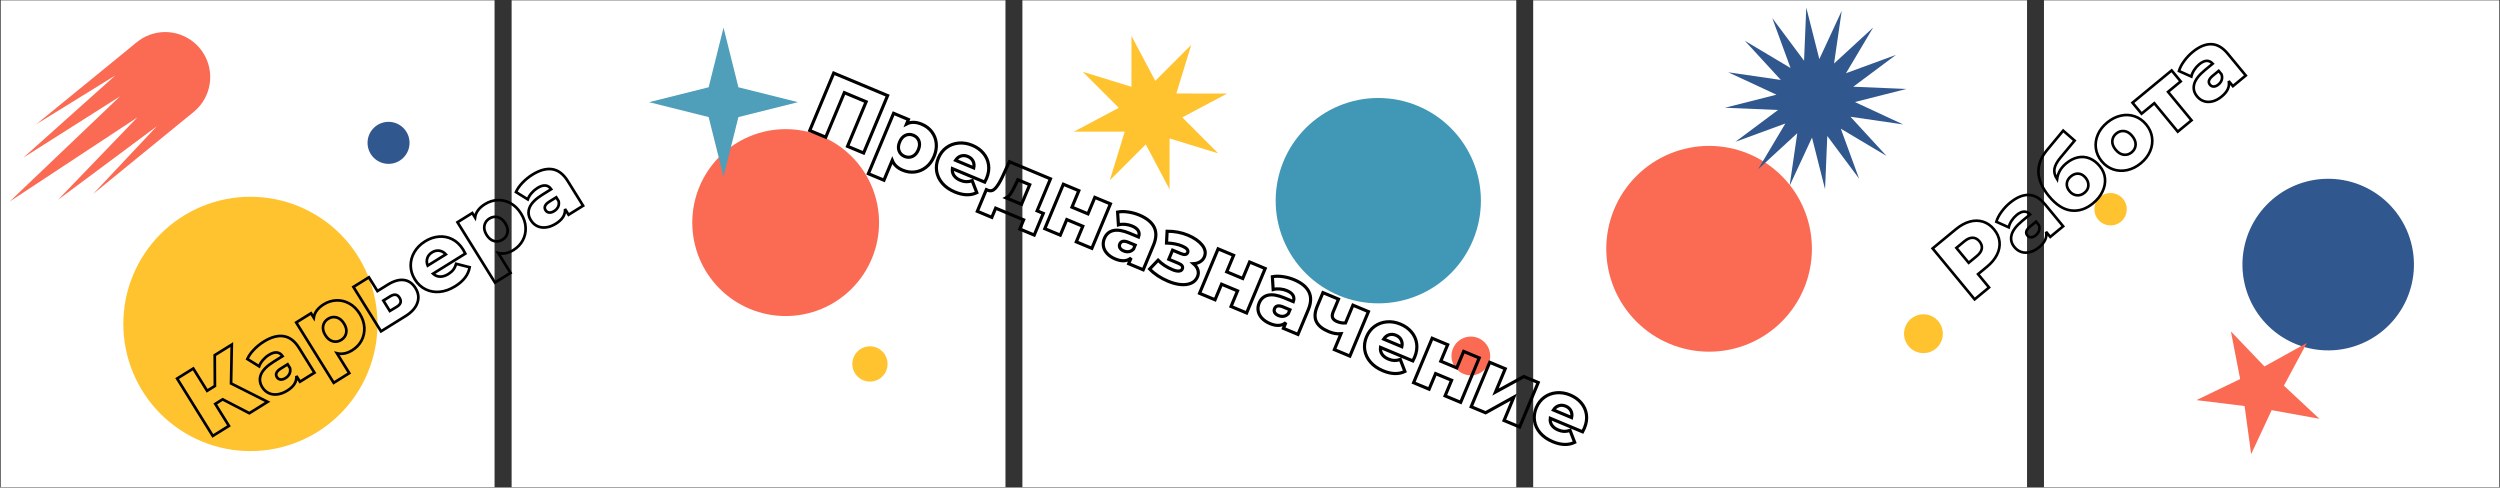
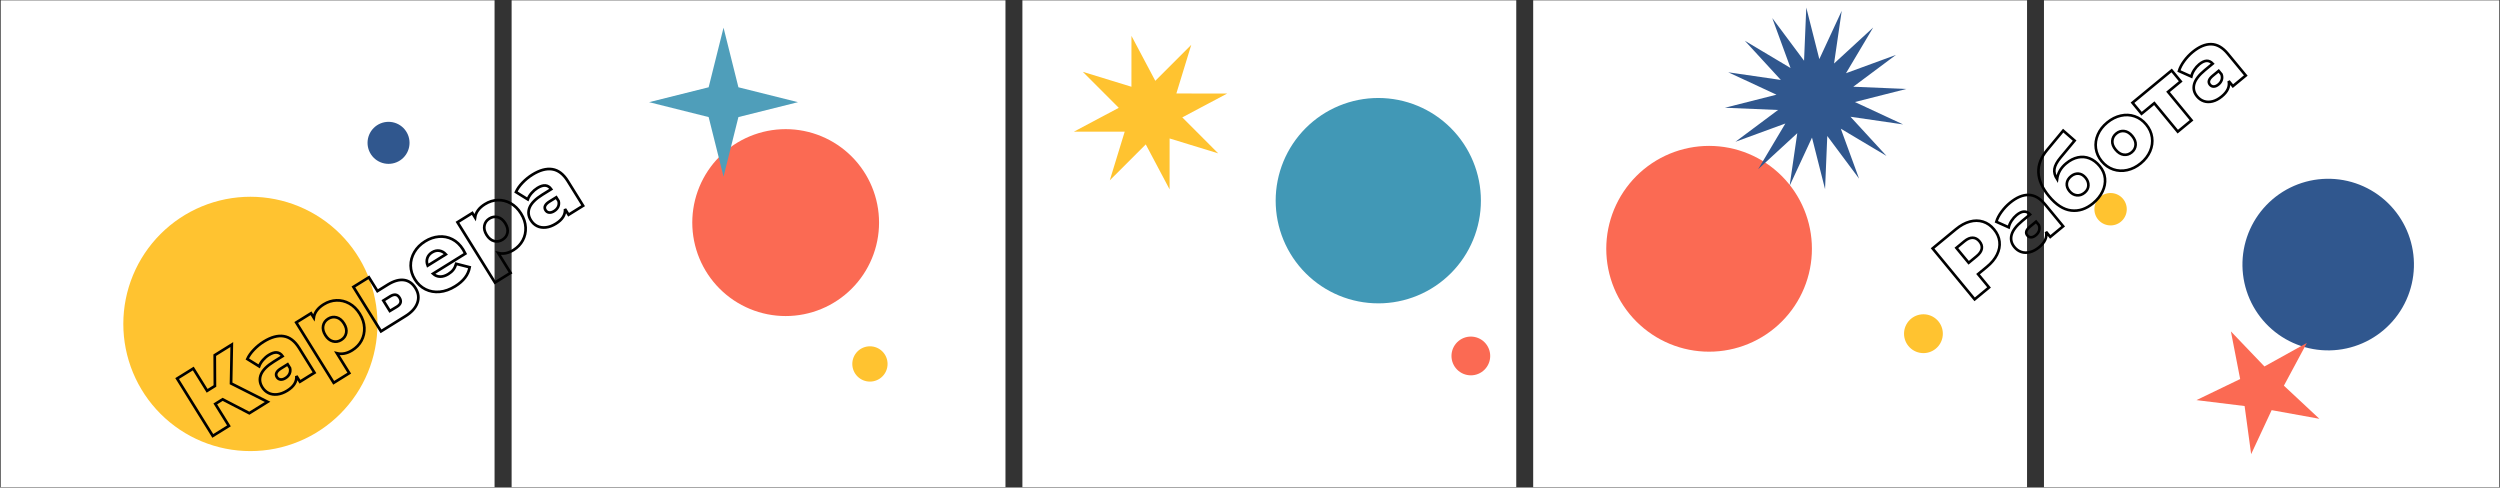
<svg xmlns="http://www.w3.org/2000/svg" width="4500pt" height="877.5pt" viewBox="0 0 4500 877.5">
  <rect x="0" y="0" width="4500" height="877.5" fill="#333333" stroke="none" />
  <defs>
    <clipPath id="clip1">
      <path d="M 1.281 0 L 891 0 L 891 877 L 1.281 877 Z M 1.281 0 " />
    </clipPath>
    <clipPath id="clip2">
      <path d="M 920 0 L 1810 0 L 1810 877 L 920 877 Z M 920 0 " />
    </clipPath>
    <clipPath id="clip3">
      <path d="M 1840 0 L 2730 0 L 2730 877 L 1840 877 Z M 1840 0 " />
    </clipPath>
    <clipPath id="clip4">
      <path d="M 2759 0 L 3649 0 L 3649 877 L 2759 877 Z M 2759 0 " />
    </clipPath>
    <clipPath id="clip5">
      <path d="M 3679 0 L 4498.719 0 L 4498.719 877 L 3679 877 Z M 3679 0 " />
    </clipPath>
  </defs>
  <g id="surface1">
    <g clip-path="url(#clip1)" clip-rule="nonzero">
      <path style=" stroke:none;fill-rule:nonzero;fill:rgb(100%,100%,100%);fill-opacity:1;" d="M 1.281 0.555 L 890.211 0.555 L 890.211 890.113 L 1.281 890.113 Z M 1.281 0.555 " />
    </g>
    <path style=" stroke:none;fill-rule:evenodd;fill:rgb(100%,76.469%,18.819%);fill-opacity:1;" d="M 450.68 811.965 C 454.422 811.965 458.164 811.871 461.902 811.688 C 465.645 811.504 469.375 811.23 473.102 810.863 C 476.828 810.496 480.543 810.035 484.246 809.484 C 487.949 808.938 491.637 808.297 495.309 807.566 C 498.98 806.836 502.633 806.016 506.262 805.105 C 509.895 804.191 513.504 803.195 517.086 802.105 C 520.668 801.02 524.223 799.844 527.746 798.582 C 531.273 797.32 534.766 795.973 538.223 794.539 C 541.684 793.105 545.102 791.59 548.488 789.988 C 551.871 788.387 555.215 786.699 558.516 784.934 C 561.82 783.168 565.074 781.324 568.285 779.398 C 571.5 777.473 574.66 775.469 577.773 773.387 C 580.887 771.305 583.945 769.148 586.953 766.918 C 589.961 764.688 592.91 762.383 595.805 760.004 C 598.699 757.629 601.535 755.184 604.309 752.668 C 607.082 750.152 609.793 747.57 612.441 744.918 C 615.086 742.27 617.668 739.559 620.184 736.781 C 622.695 734.008 625.141 731.172 627.516 728.277 C 629.891 725.379 632.195 722.426 634.426 719.418 C 636.652 716.41 638.809 713.348 640.891 710.234 C 642.969 707.117 644.973 703.953 646.895 700.742 C 648.82 697.527 650.664 694.27 652.43 690.965 C 654.195 687.66 655.879 684.316 657.48 680.93 C 659.078 677.543 660.598 674.121 662.031 670.66 C 663.461 667.199 664.809 663.703 666.07 660.176 C 667.332 656.648 668.504 653.094 669.594 649.508 C 670.68 645.922 671.676 642.312 672.586 638.68 C 673.496 635.047 674.316 631.391 675.047 627.719 C 675.777 624.043 676.418 620.355 676.969 616.648 C 677.516 612.941 677.973 609.227 678.34 605.496 C 678.707 601.77 678.984 598.035 679.168 594.293 C 679.352 590.551 679.441 586.809 679.441 583.062 C 679.441 579.316 679.352 575.57 679.168 571.828 C 678.984 568.09 678.707 564.355 678.34 560.625 C 677.977 556.898 677.516 553.18 676.969 549.477 C 676.418 545.77 675.777 542.078 675.047 538.406 C 674.316 534.73 673.496 531.078 672.59 527.441 C 671.68 523.809 670.68 520.199 669.594 516.613 C 668.508 513.031 667.332 509.473 666.07 505.945 C 664.812 502.418 663.465 498.926 662.031 495.465 C 660.598 492.004 659.082 488.578 657.48 485.195 C 655.883 481.809 654.199 478.461 652.434 475.156 C 650.668 471.855 648.824 468.598 646.898 465.383 C 644.977 462.168 642.973 459.004 640.895 455.891 C 638.812 452.777 636.66 449.715 634.43 446.703 C 632.199 443.695 629.895 440.742 627.523 437.848 C 625.148 434.953 622.703 432.117 620.188 429.34 C 617.676 426.566 615.094 423.852 612.445 421.203 C 609.801 418.555 607.09 415.973 604.316 413.457 C 601.543 410.941 598.707 408.496 595.812 406.117 C 592.922 403.742 589.969 401.438 586.965 399.207 C 583.957 396.973 580.898 394.816 577.785 392.738 C 574.672 390.656 571.508 388.652 568.301 386.727 C 565.09 384.801 561.832 382.953 558.531 381.188 C 555.23 379.422 551.887 377.738 548.5 376.137 C 545.117 374.535 541.695 373.016 538.238 371.582 C 534.781 370.148 531.289 368.801 527.762 367.539 C 524.238 366.277 520.684 365.105 517.102 364.016 C 513.52 362.93 509.914 361.93 506.281 361.02 C 502.652 360.109 499 359.289 495.328 358.559 C 491.656 357.828 487.969 357.188 484.266 356.637 C 480.562 356.086 476.848 355.629 473.125 355.262 C 469.398 354.895 465.664 354.621 461.926 354.434 C 458.188 354.25 454.445 354.16 450.703 354.16 C 446.961 354.16 443.219 354.25 439.48 354.434 C 435.738 354.621 432.008 354.895 428.281 355.262 C 424.559 355.629 420.844 356.086 417.141 356.637 C 413.438 357.188 409.75 357.828 406.078 358.559 C 402.406 359.289 398.754 360.109 395.125 361.02 C 391.492 361.93 387.887 362.93 384.305 364.016 C 380.723 365.102 377.168 366.277 373.645 367.539 C 370.117 368.801 366.625 370.148 363.168 371.582 C 359.711 373.016 356.289 374.531 352.902 376.133 C 349.52 377.734 346.176 379.418 342.875 381.184 C 339.574 382.949 336.316 384.797 333.105 386.723 C 329.895 388.648 326.734 390.652 323.621 392.734 C 320.508 394.812 317.449 396.969 314.441 399.199 C 311.438 401.434 308.484 403.734 305.59 406.113 C 302.699 408.488 299.863 410.934 297.09 413.449 C 294.316 415.965 291.605 418.547 288.961 421.195 C 286.312 423.844 283.73 426.559 281.219 429.332 C 278.703 432.109 276.258 434.941 273.883 437.84 C 271.508 440.734 269.207 443.688 266.977 446.695 C 264.746 449.703 262.594 452.766 260.512 455.879 C 258.434 458.992 256.43 462.156 254.504 465.371 C 252.582 468.582 250.738 471.84 248.973 475.145 C 247.207 478.449 245.523 481.793 243.926 485.18 C 242.324 488.566 240.809 491.988 239.375 495.449 C 237.941 498.91 236.594 502.402 235.332 505.93 C 234.074 509.457 232.898 513.012 231.812 516.598 C 230.727 520.184 229.727 523.789 228.816 527.426 C 227.906 531.059 227.09 534.711 226.359 538.387 C 225.629 542.059 224.988 545.75 224.438 549.453 C 223.891 553.16 223.43 556.875 223.062 560.602 C 222.695 564.332 222.422 568.066 222.238 571.805 C 222.055 575.547 221.961 579.293 221.961 583.035 C 221.961 586.785 222.055 590.527 222.238 594.27 C 222.422 598.012 222.695 601.746 223.062 605.477 C 223.43 609.203 223.891 612.922 224.438 616.629 C 224.988 620.332 225.629 624.023 226.355 627.699 C 227.086 631.371 227.906 635.027 228.816 638.66 C 229.727 642.297 230.723 645.906 231.812 649.492 C 232.898 653.074 234.07 656.633 235.332 660.16 C 236.594 663.688 237.941 667.184 239.371 670.645 C 240.805 674.105 242.32 677.527 243.922 680.914 C 245.523 684.301 247.203 687.648 248.969 690.953 C 250.734 694.258 252.578 697.516 254.504 700.73 C 256.426 703.941 258.43 707.105 260.508 710.223 C 262.586 713.336 264.742 716.398 266.973 719.41 C 269.203 722.418 271.504 725.371 273.879 728.266 C 276.254 731.164 278.699 734 281.211 736.773 C 283.727 739.551 286.305 742.262 288.953 744.914 C 291.598 747.562 294.309 750.145 297.082 752.66 C 299.855 755.176 302.688 757.621 305.582 760 C 308.477 762.375 311.426 764.68 314.434 766.914 C 317.438 769.145 320.5 771.301 323.609 773.383 C 326.723 775.465 329.883 777.469 333.094 779.395 C 336.305 781.32 339.562 783.168 342.863 784.934 C 346.164 786.699 349.508 788.383 352.891 789.984 C 356.273 791.586 359.695 793.105 363.152 794.539 C 366.609 795.973 370.102 797.32 373.625 798.582 C 377.152 799.844 380.703 801.02 384.285 802.105 C 387.867 803.195 391.473 804.191 395.105 805.102 C 398.734 806.012 402.387 806.832 406.059 807.566 C 409.73 808.297 413.418 808.938 417.117 809.484 C 420.82 810.035 424.535 810.492 428.262 810.863 C 431.984 811.227 435.719 811.504 439.457 811.688 C 443.195 811.871 446.934 811.965 450.68 811.965 " />
    <path style=" stroke:none;fill-rule:evenodd;fill:rgb(18.819%,34.119%,55.688%);fill-opacity:1;" d="M 699.32 294.938 C 700.559 294.938 701.793 294.879 703.023 294.758 C 704.258 294.641 705.48 294.461 706.695 294.219 C 707.91 293.98 709.109 293.68 710.293 293.32 C 711.48 292.965 712.645 292.547 713.789 292.074 C 714.934 291.602 716.051 291.074 717.145 290.492 C 718.238 289.91 719.297 289.273 720.328 288.59 C 721.359 287.902 722.352 287.164 723.312 286.379 C 724.27 285.594 725.188 284.766 726.062 283.891 C 726.941 283.016 727.77 282.098 728.559 281.141 C 729.344 280.188 730.082 279.191 730.77 278.164 C 731.461 277.133 732.098 276.074 732.684 274.98 C 733.266 273.891 733.797 272.77 734.273 271.629 C 734.746 270.484 735.164 269.316 735.527 268.133 C 735.887 266.949 736.188 265.746 736.43 264.531 C 736.676 263.316 736.855 262.094 736.98 260.859 C 737.102 259.629 737.164 258.391 737.168 257.152 C 737.168 255.914 737.109 254.68 736.988 253.445 C 736.867 252.211 736.688 250.988 736.449 249.773 C 736.207 248.559 735.906 247.355 735.551 246.172 C 735.191 244.984 734.777 243.82 734.305 242.672 C 733.832 241.527 733.305 240.41 732.723 239.316 C 732.137 238.223 731.504 237.16 730.816 236.129 C 730.129 235.098 729.395 234.105 728.609 233.145 C 727.824 232.188 726.996 231.27 726.121 230.391 C 725.246 229.516 724.332 228.684 723.375 227.898 C 722.418 227.109 721.426 226.371 720.398 225.684 C 719.367 224.992 718.309 224.355 717.219 223.77 C 716.125 223.188 715.008 222.656 713.863 222.18 C 712.723 221.703 711.559 221.285 710.375 220.926 C 709.188 220.566 707.988 220.266 706.777 220.02 C 705.562 219.777 704.34 219.594 703.105 219.473 C 701.875 219.352 700.641 219.289 699.402 219.289 C 698.164 219.285 696.93 219.348 695.695 219.465 C 694.465 219.586 693.238 219.766 692.027 220.008 C 690.812 220.25 689.609 220.547 688.426 220.906 C 687.242 221.266 686.078 221.684 684.934 222.156 C 683.789 222.629 682.668 223.156 681.578 223.738 C 680.484 224.324 679.422 224.957 678.395 225.645 C 677.363 226.332 676.371 227.07 675.414 227.855 C 674.453 228.641 673.539 229.469 672.66 230.348 C 671.785 231.223 670.953 232.137 670.168 233.094 C 669.383 234.051 668.645 235.047 667.957 236.074 C 667.266 237.105 666.629 238.164 666.047 239.258 C 665.461 240.352 664.934 241.469 664.457 242.613 C 663.984 243.758 663.566 244.922 663.207 246.105 C 662.844 247.293 662.543 248.492 662.301 249.707 C 662.059 250.922 661.875 252.148 661.754 253.379 C 661.633 254.613 661.57 255.848 661.57 257.086 C 661.57 258.324 661.629 259.562 661.746 260.793 C 661.867 262.027 662.047 263.25 662.285 264.465 C 662.527 265.68 662.824 266.883 663.184 268.066 C 663.543 269.254 663.957 270.418 664.43 271.562 C 664.902 272.707 665.43 273.824 666.012 274.918 C 666.594 276.012 667.227 277.074 667.914 278.105 C 668.602 279.133 669.336 280.129 670.121 281.086 C 670.902 282.047 671.734 282.961 672.609 283.84 C 673.48 284.715 674.398 285.547 675.352 286.332 C 676.309 287.121 677.301 287.859 678.328 288.547 C 679.359 289.238 680.418 289.875 681.508 290.457 C 682.598 291.043 683.715 291.574 684.859 292.047 C 686.004 292.523 687.168 292.941 688.352 293.301 C 689.535 293.66 690.734 293.961 691.945 294.203 C 693.16 294.449 694.383 294.629 695.613 294.754 C 696.848 294.875 698.082 294.938 699.32 294.938 " />
-     <path style=" stroke:none;fill-rule:evenodd;fill:rgb(98.43%,41.57%,32.549%);fill-opacity:1;" d="M 17.375 362.77 L 216.152 173.324 L 42.293 283.559 L 207.723 135.648 L 65.355 223.617 L 232.074 87.559 C 239.984 81.102 248.191 73.605 257.016 68.508 C 259.047 67.34 261.121 66.258 263.242 65.27 C 265.367 64.281 267.527 63.387 269.727 62.582 C 271.926 61.781 274.156 61.078 276.418 60.469 C 278.68 59.859 280.965 59.352 283.27 58.941 C 285.574 58.531 287.891 58.223 290.223 58.016 C 292.555 57.805 294.895 57.699 297.234 57.691 C 299.574 57.688 301.914 57.781 304.246 57.98 C 306.578 58.176 308.898 58.477 311.207 58.875 C 313.516 59.273 315.801 59.77 318.062 60.367 C 320.328 60.965 322.562 61.66 324.766 62.449 C 326.969 63.242 329.137 64.125 331.262 65.105 C 333.391 66.086 335.469 67.156 337.504 68.312 C 339.539 69.473 341.52 70.719 343.445 72.051 C 345.371 73.383 347.238 74.797 349.043 76.289 C 350.844 77.781 352.582 79.352 354.25 80.996 C 355.918 82.641 357.512 84.355 359.031 86.137 C 360.551 87.918 361.988 89.766 363.348 91.672 C 364.707 93.582 365.98 95.543 367.172 97.562 C 368.359 99.582 369.461 101.645 370.469 103.762 C 371.48 105.875 372.395 108.027 373.219 110.223 C 374.043 112.414 374.77 114.641 375.402 116.895 C 376.031 119.152 376.562 121.434 376.996 123.734 C 377.43 126.035 377.762 128.355 377.992 130.688 C 378.223 133.016 378.355 135.355 378.383 137.695 C 378.414 140.039 378.34 142.379 378.168 144.715 C 377.992 147.055 377.719 149.379 377.344 151.691 C 376.969 154.004 376.496 156.297 375.922 158.566 C 375.348 160.84 374.676 163.082 373.906 165.293 C 373.141 167.508 372.277 169.684 371.32 171.82 C 370.363 173.961 369.316 176.055 368.176 178.102 C 367.039 180.148 365.812 182.141 364.504 184.082 C 363.191 186.023 361.797 187.906 360.324 189.727 C 352.906 198.902 342.871 206.125 333.75 213.574 L 167.652 349.113 L 282.355 227.203 L 104.367 359.676 L 247.18 211.371 Z M 17.375 362.77 " />
    <g clip-path="url(#clip2)" clip-rule="nonzero">
      <path style=" stroke:none;fill-rule:nonzero;fill:rgb(100%,100%,100%);fill-opacity:1;" d="M 920.914 0.602 L 1809.844 0.602 L 1809.844 890.16 L 920.914 890.16 Z M 920.914 0.602 " />
    </g>
    <path style=" stroke:none;fill-rule:evenodd;fill:rgb(98.43%,41.57%,32.549%);fill-opacity:1;" d="M 1414.191 568.887 C 1416.941 568.887 1419.691 568.82 1422.438 568.684 C 1425.188 568.551 1427.93 568.348 1430.668 568.078 C 1433.406 567.809 1436.137 567.469 1438.855 567.066 C 1441.578 566.664 1444.289 566.191 1446.984 565.656 C 1449.684 565.117 1452.367 564.516 1455.035 563.844 C 1457.703 563.176 1460.355 562.441 1462.988 561.645 C 1465.621 560.844 1468.23 559.98 1470.82 559.055 C 1473.414 558.125 1475.977 557.137 1478.52 556.082 C 1481.062 555.027 1483.574 553.914 1486.062 552.734 C 1488.551 551.559 1491.008 550.32 1493.434 549.023 C 1495.859 547.727 1498.25 546.371 1500.609 544.953 C 1502.973 543.539 1505.293 542.066 1507.582 540.535 C 1509.871 539.008 1512.117 537.422 1514.328 535.781 C 1516.539 534.141 1518.707 532.449 1520.832 530.703 C 1522.961 528.957 1525.043 527.16 1527.078 525.309 C 1529.117 523.461 1531.109 521.562 1533.055 519.617 C 1535 517.668 1536.898 515.676 1538.746 513.637 C 1540.594 511.598 1542.391 509.512 1544.133 507.383 C 1545.879 505.258 1547.57 503.086 1549.211 500.875 C 1550.848 498.664 1552.434 496.414 1553.961 494.125 C 1555.488 491.836 1556.961 489.512 1558.375 487.148 C 1559.789 484.789 1561.145 482.395 1562.441 479.965 C 1563.738 477.539 1564.977 475.078 1566.152 472.59 C 1567.328 470.102 1568.441 467.586 1569.496 465.043 C 1570.547 462.5 1571.539 459.93 1572.465 457.34 C 1573.391 454.746 1574.254 452.133 1575.055 449.5 C 1575.852 446.863 1576.586 444.211 1577.254 441.543 C 1577.922 438.871 1578.523 436.188 1579.062 433.484 C 1579.598 430.785 1580.066 428.074 1580.473 425.352 C 1580.875 422.629 1581.211 419.895 1581.48 417.156 C 1581.75 414.418 1581.953 411.672 1582.09 408.922 C 1582.223 406.172 1582.293 403.422 1582.293 400.668 C 1582.293 397.914 1582.223 395.164 1582.09 392.414 C 1581.953 389.664 1581.75 386.918 1581.48 384.18 C 1581.211 381.438 1580.875 378.707 1580.473 375.984 C 1580.066 373.262 1579.598 370.551 1579.062 367.848 C 1578.523 365.148 1577.922 362.465 1577.254 359.793 C 1576.586 357.121 1575.852 354.469 1575.055 351.836 C 1574.254 349.203 1573.391 346.59 1572.465 343.996 C 1571.539 341.402 1570.547 338.836 1569.496 336.293 C 1568.441 333.75 1567.328 331.234 1566.152 328.746 C 1564.977 326.254 1563.738 323.797 1562.441 321.371 C 1561.145 318.941 1559.789 316.547 1558.375 314.184 C 1556.961 311.824 1555.488 309.5 1553.961 307.211 C 1552.434 304.922 1550.848 302.672 1549.211 300.461 C 1547.57 298.25 1545.879 296.078 1544.133 293.949 C 1542.391 291.82 1540.594 289.738 1538.746 287.699 C 1536.898 285.66 1535 283.664 1533.055 281.719 C 1531.109 279.773 1529.117 277.875 1527.078 276.023 C 1525.043 274.176 1522.961 272.379 1520.832 270.633 C 1518.707 268.887 1516.539 267.191 1514.328 265.551 C 1512.117 263.914 1509.871 262.328 1507.582 260.797 C 1505.293 259.27 1502.973 257.797 1500.613 256.383 C 1498.25 254.965 1495.859 253.609 1493.434 252.312 C 1491.008 251.012 1488.551 249.777 1486.062 248.598 C 1483.574 247.422 1481.062 246.309 1478.52 245.254 C 1475.977 244.199 1473.414 243.211 1470.82 242.281 C 1468.23 241.355 1465.621 240.492 1462.988 239.691 C 1460.355 238.891 1457.703 238.16 1455.035 237.488 C 1452.367 236.82 1449.684 236.219 1446.984 235.68 C 1444.289 235.145 1441.578 234.672 1438.855 234.27 C 1436.137 233.863 1433.406 233.527 1430.668 233.258 C 1427.93 232.988 1425.188 232.785 1422.438 232.652 C 1419.691 232.516 1416.941 232.449 1414.191 232.449 C 1411.441 232.449 1408.691 232.516 1405.941 232.652 C 1403.195 232.785 1400.453 232.988 1397.715 233.258 C 1394.977 233.527 1392.246 233.863 1389.523 234.27 C 1386.805 234.672 1384.094 235.145 1381.395 235.68 C 1378.699 236.219 1376.016 236.82 1373.344 237.488 C 1370.676 238.16 1368.027 238.891 1365.395 239.691 C 1362.762 240.492 1360.148 241.355 1357.559 242.281 C 1354.969 243.211 1352.402 244.199 1349.859 245.254 C 1347.32 246.309 1344.805 247.422 1342.316 248.598 C 1339.832 249.777 1337.375 251.012 1334.949 252.312 C 1332.523 253.609 1330.129 254.965 1327.77 256.383 C 1325.41 257.797 1323.086 259.27 1320.797 260.797 C 1318.512 262.328 1316.262 263.914 1314.055 265.551 C 1311.844 267.191 1309.676 268.887 1307.547 270.633 C 1305.422 272.379 1303.34 274.176 1301.301 276.023 C 1299.262 277.875 1297.27 279.773 1295.324 281.719 C 1293.379 283.664 1291.484 285.66 1289.637 287.699 C 1287.789 289.738 1285.992 291.82 1284.246 293.949 C 1282.5 296.078 1280.809 298.25 1279.172 300.461 C 1277.531 302.672 1275.949 304.922 1274.422 307.211 C 1272.891 309.5 1271.422 311.824 1270.008 314.184 C 1268.59 316.547 1267.234 318.941 1265.938 321.371 C 1264.641 323.797 1263.406 326.254 1262.23 328.746 C 1261.055 331.234 1259.938 333.75 1258.887 336.293 C 1257.832 338.836 1256.844 341.402 1255.918 343.996 C 1254.988 346.59 1254.129 349.203 1253.328 351.836 C 1252.531 354.469 1251.797 357.121 1251.129 359.793 C 1250.461 362.465 1249.855 365.148 1249.32 367.848 C 1248.785 370.551 1248.312 373.262 1247.91 375.984 C 1247.508 378.707 1247.168 381.438 1246.898 384.18 C 1246.629 386.918 1246.426 389.664 1246.293 392.414 C 1246.156 395.164 1246.09 397.914 1246.09 400.668 C 1246.09 403.422 1246.156 406.172 1246.293 408.922 C 1246.426 411.672 1246.629 414.418 1246.898 417.156 C 1247.168 419.895 1247.504 422.629 1247.91 425.352 C 1248.312 428.074 1248.785 430.785 1249.32 433.484 C 1249.855 436.188 1250.461 438.871 1251.129 441.543 C 1251.797 444.211 1252.531 446.863 1253.328 449.5 C 1254.129 452.133 1254.988 454.746 1255.918 457.34 C 1256.844 459.93 1257.832 462.5 1258.887 465.043 C 1259.938 467.586 1261.055 470.102 1262.23 472.59 C 1263.406 475.078 1264.641 477.539 1265.938 479.965 C 1267.234 482.395 1268.59 484.789 1270.008 487.148 C 1271.422 489.512 1272.891 491.836 1274.422 494.125 C 1275.949 496.414 1277.531 498.664 1279.172 500.875 C 1280.809 503.086 1282.5 505.258 1284.246 507.383 C 1285.992 509.512 1287.789 511.598 1289.637 513.637 C 1291.484 515.676 1293.379 517.668 1295.324 519.617 C 1297.27 521.562 1299.262 523.461 1301.301 525.309 C 1303.34 527.16 1305.422 528.957 1307.547 530.703 C 1309.676 532.449 1311.844 534.141 1314.055 535.781 C 1316.262 537.422 1318.512 539.008 1320.797 540.535 C 1323.086 542.066 1325.41 543.539 1327.77 544.953 C 1330.129 546.371 1332.523 547.727 1334.949 549.023 C 1337.375 550.32 1339.832 551.559 1342.32 552.734 C 1344.805 553.914 1347.32 555.027 1349.859 556.082 C 1352.402 557.137 1354.969 558.125 1357.559 559.055 C 1360.148 559.98 1362.762 560.844 1365.395 561.645 C 1368.027 562.441 1370.676 563.176 1373.348 563.844 C 1376.016 564.516 1378.699 565.117 1381.395 565.656 C 1384.094 566.191 1386.805 566.66 1389.523 567.066 C 1392.246 567.469 1394.977 567.809 1397.715 568.078 C 1400.453 568.348 1403.195 568.551 1405.941 568.684 C 1408.691 568.82 1411.441 568.887 1414.191 568.887 " />
    <path style=" stroke:none;fill-rule:evenodd;fill:rgb(100%,76.469%,18.819%);fill-opacity:1;" d="M 1565.875 686.863 C 1566.918 686.863 1567.953 686.812 1568.988 686.711 C 1570.023 686.609 1571.051 686.457 1572.07 686.254 C 1573.09 686.051 1574.094 685.797 1575.09 685.496 C 1576.086 685.191 1577.062 684.844 1578.023 684.445 C 1578.984 684.047 1579.922 683.602 1580.84 683.113 C 1581.758 682.621 1582.648 682.086 1583.512 681.508 C 1584.375 680.934 1585.211 680.312 1586.012 679.652 C 1586.816 678.992 1587.586 678.297 1588.32 677.559 C 1589.055 676.824 1589.754 676.055 1590.414 675.25 C 1591.074 674.445 1591.691 673.609 1592.27 672.746 C 1592.848 671.883 1593.379 670.988 1593.871 670.074 C 1594.359 669.156 1594.805 668.215 1595.203 667.254 C 1595.602 666.293 1595.949 665.316 1596.25 664.32 C 1596.555 663.324 1596.805 662.316 1597.008 661.297 C 1597.211 660.277 1597.363 659.246 1597.465 658.211 C 1597.566 657.176 1597.617 656.141 1597.617 655.098 C 1597.617 654.059 1597.566 653.02 1597.465 651.984 C 1597.363 650.949 1597.211 649.922 1597.008 648.902 C 1596.805 647.883 1596.555 646.875 1596.25 645.879 C 1595.949 644.883 1595.602 643.906 1595.203 642.945 C 1594.805 641.984 1594.359 641.043 1593.871 640.125 C 1593.379 639.207 1592.848 638.316 1592.27 637.453 C 1591.691 636.586 1591.074 635.754 1590.414 634.949 C 1589.754 634.145 1589.055 633.375 1588.32 632.641 C 1587.586 631.902 1586.816 631.207 1586.012 630.547 C 1585.211 629.887 1584.375 629.266 1583.512 628.688 C 1582.648 628.109 1581.758 627.578 1580.84 627.086 C 1579.922 626.594 1578.984 626.152 1578.023 625.754 C 1577.062 625.355 1576.086 625.004 1575.09 624.703 C 1574.094 624.402 1573.09 624.148 1572.07 623.945 C 1571.051 623.742 1570.023 623.59 1568.988 623.488 C 1567.953 623.387 1566.918 623.336 1565.875 623.336 C 1564.836 623.336 1563.801 623.387 1562.766 623.488 C 1561.73 623.59 1560.703 623.742 1559.684 623.945 C 1558.664 624.148 1557.656 624.402 1556.664 624.703 C 1555.668 625.004 1554.691 625.355 1553.73 625.754 C 1552.77 626.152 1551.832 626.594 1550.914 627.086 C 1549.996 627.578 1549.105 628.109 1548.242 628.688 C 1547.379 629.266 1546.543 629.887 1545.738 630.547 C 1544.938 631.207 1544.168 631.902 1543.434 632.641 C 1542.695 633.375 1542 634.145 1541.34 634.949 C 1540.68 635.754 1540.062 636.586 1539.484 637.453 C 1538.906 638.316 1538.375 639.207 1537.883 640.125 C 1537.395 641.043 1536.949 641.984 1536.551 642.945 C 1536.152 643.906 1535.805 644.883 1535.504 645.879 C 1535.199 646.875 1534.949 647.883 1534.746 648.902 C 1534.543 649.922 1534.391 650.949 1534.289 651.984 C 1534.188 653.02 1534.137 654.059 1534.137 655.098 C 1534.137 656.141 1534.188 657.176 1534.289 658.211 C 1534.391 659.246 1534.543 660.277 1534.746 661.297 C 1534.949 662.316 1535.199 663.324 1535.5 664.32 C 1535.805 665.316 1536.152 666.293 1536.551 667.254 C 1536.949 668.215 1537.395 669.156 1537.883 670.074 C 1538.375 670.988 1538.906 671.883 1539.484 672.746 C 1540.062 673.609 1540.68 674.445 1541.34 675.25 C 1542 676.055 1542.695 676.824 1543.434 677.559 C 1544.168 678.297 1544.938 678.992 1545.738 679.652 C 1546.543 680.312 1547.379 680.934 1548.242 681.508 C 1549.105 682.086 1549.996 682.621 1550.914 683.113 C 1551.832 683.602 1552.77 684.047 1553.73 684.445 C 1554.691 684.844 1555.668 685.191 1556.664 685.496 C 1557.656 685.797 1558.664 686.051 1559.684 686.254 C 1560.703 686.457 1561.73 686.609 1562.766 686.711 C 1563.801 686.812 1564.836 686.863 1565.875 686.863 " />
    <path style=" stroke:none;fill-rule:evenodd;fill:rgb(30.98%,61.96%,72.939%);fill-opacity:1;" d="M 1302.355 49.832 L 1329.152 157.098 L 1436.363 183.91 L 1329.152 210.727 L 1302.355 318.016 L 1275.559 210.727 L 1168.367 183.91 L 1275.559 157.098 Z M 1302.355 49.832 " />
    <g clip-path="url(#clip3)" clip-rule="nonzero">
      <path style=" stroke:none;fill-rule:nonzero;fill:rgb(100%,100%,100%);fill-opacity:1;" d="M 1840.324 0.602 L 2729.254 0.602 L 2729.254 890.16 L 1840.324 890.16 Z M 1840.324 0.602 " />
    </g>
    <path style=" stroke:none;fill-rule:evenodd;fill:rgb(25.49%,59.61%,71.37%);fill-opacity:1;" d="M 2480.887 546.055 C 2483.91 546.055 2486.934 545.98 2489.953 545.832 C 2492.973 545.684 2495.984 545.461 2498.996 545.164 C 2502.004 544.867 2505.004 544.496 2507.992 544.055 C 2510.984 543.609 2513.961 543.094 2516.926 542.5 C 2519.895 541.91 2522.84 541.25 2525.773 540.516 C 2528.707 539.777 2531.621 538.973 2534.512 538.094 C 2537.406 537.215 2540.277 536.266 2543.125 535.25 C 2545.969 534.23 2548.789 533.141 2551.582 531.984 C 2554.375 530.824 2557.141 529.602 2559.871 528.305 C 2562.605 527.012 2565.305 525.652 2567.973 524.227 C 2570.637 522.801 2573.27 521.312 2575.859 519.754 C 2578.453 518.199 2581.008 516.582 2583.52 514.902 C 2586.035 513.223 2588.508 511.48 2590.934 509.676 C 2593.363 507.875 2595.746 506.016 2598.082 504.098 C 2600.422 502.176 2602.707 500.203 2604.949 498.172 C 2607.188 496.137 2609.379 494.055 2611.516 491.914 C 2613.652 489.773 2615.738 487.586 2617.77 485.344 C 2619.797 483.102 2621.773 480.812 2623.691 478.473 C 2625.609 476.137 2627.469 473.75 2629.27 471.32 C 2631.07 468.891 2632.809 466.418 2634.492 463.902 C 2636.172 461.387 2637.785 458.832 2639.34 456.238 C 2640.895 453.645 2642.387 451.012 2643.812 448.344 C 2645.234 445.676 2646.594 442.977 2647.887 440.242 C 2649.18 437.508 2650.406 434.742 2651.562 431.945 C 2652.719 429.152 2653.809 426.332 2654.824 423.48 C 2655.844 420.633 2656.793 417.762 2657.668 414.867 C 2658.547 411.973 2659.355 409.059 2660.09 406.125 C 2660.824 403.188 2661.484 400.238 2662.074 397.27 C 2662.664 394.305 2663.18 391.324 2663.625 388.332 C 2664.07 385.34 2664.438 382.34 2664.734 379.328 C 2665.031 376.316 2665.254 373.301 2665.402 370.281 C 2665.551 367.258 2665.625 364.234 2665.625 361.211 C 2665.625 358.184 2665.551 355.16 2665.402 352.141 C 2665.254 349.117 2665.031 346.102 2664.734 343.094 C 2664.438 340.082 2664.07 337.082 2663.625 334.09 C 2663.184 331.094 2662.664 328.117 2662.074 325.148 C 2661.484 322.184 2660.824 319.23 2660.09 316.297 C 2659.355 313.363 2658.547 310.449 2657.672 307.555 C 2656.793 304.656 2655.844 301.785 2654.828 298.938 C 2653.809 296.09 2652.719 293.27 2651.562 290.473 C 2650.406 287.68 2649.184 284.914 2647.891 282.18 C 2646.598 279.445 2645.238 276.742 2643.812 274.074 C 2642.391 271.406 2640.898 268.777 2639.344 266.184 C 2637.789 263.586 2636.176 261.031 2634.496 258.516 C 2632.816 256 2631.074 253.527 2629.273 251.098 C 2627.473 248.668 2625.613 246.285 2623.695 243.945 C 2621.777 241.609 2619.805 239.32 2617.773 237.078 C 2615.746 234.836 2613.66 232.645 2611.523 230.508 C 2609.387 228.367 2607.195 226.281 2604.957 224.25 C 2602.719 222.219 2600.43 220.242 2598.094 218.324 C 2595.754 216.406 2593.375 214.543 2590.945 212.742 C 2588.516 210.941 2586.047 209.199 2583.531 207.52 C 2581.02 205.84 2578.465 204.219 2575.875 202.664 C 2573.281 201.109 2570.652 199.617 2567.984 198.191 C 2565.32 196.766 2562.621 195.406 2559.887 194.113 C 2557.152 192.82 2554.391 191.594 2551.598 190.438 C 2548.805 189.281 2545.984 188.191 2543.141 187.172 C 2540.293 186.152 2537.422 185.203 2534.531 184.324 C 2531.637 183.449 2528.727 182.641 2525.793 181.906 C 2522.859 181.172 2519.914 180.508 2516.945 179.918 C 2513.98 179.328 2511.004 178.812 2508.016 178.367 C 2505.023 177.922 2502.023 177.555 2499.016 177.258 C 2496.008 176.961 2492.996 176.738 2489.977 176.59 C 2486.957 176.441 2483.934 176.367 2480.91 176.367 C 2477.891 176.367 2474.867 176.441 2471.848 176.59 C 2468.828 176.738 2465.816 176.961 2462.809 177.258 C 2459.797 177.555 2456.801 177.922 2453.809 178.367 C 2450.82 178.812 2447.84 179.328 2444.875 179.918 C 2441.91 180.508 2438.961 181.172 2436.031 181.906 C 2433.098 182.641 2430.184 183.445 2427.293 184.324 C 2424.398 185.203 2421.531 186.152 2418.684 187.172 C 2415.836 188.191 2413.02 189.277 2410.227 190.434 C 2407.434 191.594 2404.668 192.816 2401.938 194.113 C 2399.203 195.406 2396.504 196.766 2393.84 198.191 C 2391.172 199.617 2388.543 201.105 2385.949 202.66 C 2383.355 204.215 2380.805 205.832 2378.289 207.516 C 2375.777 209.195 2373.305 210.938 2370.879 212.738 C 2368.449 214.539 2366.066 216.398 2363.73 218.32 C 2361.395 220.238 2359.105 222.211 2356.867 224.242 C 2354.625 226.273 2352.438 228.359 2350.301 230.5 C 2348.164 232.637 2346.078 234.828 2344.047 237.07 C 2342.02 239.309 2340.043 241.602 2338.129 243.938 C 2336.211 246.277 2334.352 248.66 2332.551 251.09 C 2330.75 253.52 2329.008 255.992 2327.328 258.504 C 2325.648 261.02 2324.031 263.574 2322.477 266.168 C 2320.926 268.766 2319.434 271.395 2318.008 274.062 C 2316.586 276.73 2315.227 279.43 2313.934 282.164 C 2312.641 284.898 2311.418 287.664 2310.258 290.457 C 2309.102 293.254 2308.016 296.074 2306.996 298.922 C 2305.977 301.77 2305.031 304.641 2304.152 307.535 C 2303.273 310.43 2302.469 313.344 2301.734 316.277 C 2301 319.211 2300.34 322.164 2299.75 325.129 C 2299.16 328.098 2298.641 331.074 2298.199 334.066 C 2297.754 337.059 2297.387 340.059 2297.09 343.07 C 2296.793 346.082 2296.57 349.098 2296.422 352.117 C 2296.273 355.137 2296.199 358.16 2296.199 361.184 C 2296.199 364.211 2296.273 367.234 2296.422 370.254 C 2296.57 373.277 2296.789 376.293 2297.086 379.301 C 2297.383 382.312 2297.75 385.312 2298.195 388.305 C 2298.637 391.297 2299.152 394.277 2299.742 397.246 C 2300.332 400.211 2300.996 403.164 2301.73 406.098 C 2302.461 409.031 2303.27 411.945 2304.145 414.84 C 2305.023 417.734 2305.969 420.605 2306.988 423.457 C 2308.008 426.305 2309.094 429.125 2310.25 431.922 C 2311.406 434.715 2312.633 437.48 2313.922 440.215 C 2315.215 442.949 2316.574 445.648 2318 448.316 C 2319.422 450.984 2320.914 453.617 2322.465 456.211 C 2324.02 458.809 2325.637 461.363 2327.316 463.879 C 2328.996 466.391 2330.734 468.863 2332.535 471.293 C 2334.336 473.723 2336.195 476.109 2338.113 478.445 C 2340.031 480.785 2342.004 483.074 2344.035 485.316 C 2346.062 487.559 2348.148 489.75 2350.285 491.887 C 2352.422 494.027 2354.609 496.113 2356.848 498.145 C 2359.09 500.176 2361.379 502.152 2363.715 504.07 C 2366.051 505.988 2368.434 507.852 2370.859 509.652 C 2373.289 511.453 2375.758 513.195 2378.273 514.875 C 2380.785 516.559 2383.34 518.176 2385.93 519.73 C 2388.523 521.285 2391.152 522.777 2393.82 524.203 C 2396.484 525.629 2399.184 526.988 2401.918 528.281 C 2404.648 529.574 2407.41 530.801 2410.203 531.957 C 2412.996 533.117 2415.816 534.203 2418.664 535.223 C 2421.508 536.242 2424.379 537.191 2427.27 538.07 C 2430.164 538.949 2433.074 539.754 2436.008 540.488 C 2438.941 541.223 2441.887 541.887 2444.852 542.477 C 2447.816 543.066 2450.797 543.586 2453.785 544.027 C 2456.773 544.473 2459.773 544.844 2462.781 545.137 C 2465.793 545.434 2468.805 545.656 2471.824 545.805 C 2474.844 545.953 2477.863 546.027 2480.887 546.027 " />
    <path style=" stroke:none;fill-rule:evenodd;fill:rgb(98.43%,41.57%,32.549%);fill-opacity:1;" d="M 2647.48 675.605 C 2648.621 675.609 2649.762 675.555 2650.895 675.441 C 2652.031 675.332 2653.16 675.164 2654.281 674.941 C 2655.398 674.719 2656.508 674.445 2657.598 674.113 C 2658.691 673.781 2659.766 673.398 2660.82 672.961 C 2661.875 672.523 2662.906 672.039 2663.914 671.5 C 2664.922 670.961 2665.898 670.375 2666.848 669.742 C 2667.797 669.109 2668.715 668.43 2669.598 667.707 C 2670.48 666.98 2671.324 666.215 2672.133 665.41 C 2672.941 664.602 2673.707 663.758 2674.434 662.875 C 2675.156 661.992 2675.836 661.074 2676.473 660.125 C 2677.109 659.176 2677.695 658.199 2678.234 657.191 C 2678.773 656.184 2679.262 655.152 2679.699 654.098 C 2680.137 653.043 2680.52 651.969 2680.852 650.875 C 2681.184 649.781 2681.461 648.676 2681.688 647.555 C 2681.91 646.434 2682.078 645.309 2682.191 644.172 C 2682.305 643.035 2682.359 641.895 2682.359 640.75 C 2682.363 639.609 2682.305 638.469 2682.195 637.332 C 2682.086 636.195 2681.918 635.066 2681.695 633.945 C 2681.473 632.824 2681.199 631.719 2680.867 630.625 C 2680.535 629.531 2680.152 628.457 2679.719 627.402 C 2679.281 626.344 2678.793 625.312 2678.258 624.305 C 2677.719 623.297 2677.133 622.32 2676.5 621.367 C 2675.867 620.418 2675.188 619.5 2674.465 618.617 C 2673.742 617.734 2672.977 616.887 2672.168 616.078 C 2671.363 615.27 2670.52 614.504 2669.637 613.777 C 2668.754 613.055 2667.84 612.375 2666.891 611.738 C 2665.941 611.102 2664.965 610.516 2663.957 609.977 C 2662.949 609.438 2661.922 608.949 2660.867 608.512 C 2659.812 608.074 2658.738 607.688 2657.648 607.355 C 2656.555 607.023 2655.449 606.746 2654.328 606.52 C 2653.211 606.297 2652.082 606.129 2650.945 606.016 C 2649.809 605.902 2648.672 605.848 2647.531 605.844 C 2646.387 605.844 2645.25 605.898 2644.113 606.012 C 2642.977 606.121 2641.848 606.289 2640.73 606.512 C 2639.609 606.734 2638.504 607.008 2637.41 607.34 C 2636.316 607.672 2635.242 608.055 2634.188 608.492 C 2633.133 608.93 2632.102 609.414 2631.098 609.953 C 2630.09 610.492 2629.109 611.078 2628.16 611.711 C 2627.211 612.344 2626.293 613.023 2625.41 613.746 C 2624.527 614.473 2623.684 615.238 2622.875 616.043 C 2622.066 616.852 2621.301 617.695 2620.578 618.578 C 2619.852 619.461 2619.172 620.379 2618.535 621.328 C 2617.902 622.277 2617.316 623.254 2616.777 624.262 C 2616.238 625.27 2615.75 626.301 2615.312 627.355 C 2614.875 628.41 2614.488 629.484 2614.156 630.578 C 2613.824 631.672 2613.547 632.777 2613.324 633.898 C 2613.102 635.016 2612.93 636.145 2612.82 637.281 C 2612.707 638.418 2612.648 639.559 2612.648 640.703 C 2612.648 641.844 2612.703 642.984 2612.816 644.117 C 2612.926 645.254 2613.094 646.383 2613.316 647.504 C 2613.539 648.625 2613.816 649.73 2614.148 650.824 C 2614.48 651.914 2614.863 652.988 2615.301 654.043 C 2615.734 655.098 2616.223 656.129 2616.762 657.137 C 2617.297 658.145 2617.883 659.121 2618.516 660.074 C 2619.152 661.023 2619.828 661.938 2620.555 662.82 C 2621.277 663.703 2622.043 664.551 2622.848 665.355 C 2623.656 666.164 2624.5 666.93 2625.383 667.656 C 2626.262 668.379 2627.18 669.059 2628.125 669.695 C 2629.074 670.328 2630.051 670.918 2631.059 671.457 C 2632.062 671.996 2633.094 672.484 2634.148 672.922 C 2635.203 673.359 2636.273 673.742 2637.367 674.074 C 2638.457 674.406 2639.562 674.684 2640.684 674.906 C 2641.801 675.133 2642.93 675.301 2644.066 675.414 C 2645.199 675.523 2646.34 675.582 2647.48 675.582 " />
    <path style=" stroke:none;fill-rule:evenodd;fill:rgb(100%,76.469%,18.819%);fill-opacity:1;" d="M 2036.633 64.551 L 2079.523 145.469 L 2144.266 80.73 L 2117.445 168.277 L 2208.984 168.352 L 2128.125 211.273 L 2192.793 276.062 L 2105.305 249.219 L 2105.258 340.801 L 2062.367 259.906 L 1997.621 324.621 L 2024.445 237.051 L 1932.93 237.023 L 2013.766 194.078 L 1949.07 129.289 L 2036.582 156.156 Z M 2036.633 64.551 " />
    <g clip-path="url(#clip4)" clip-rule="nonzero">
      <path style=" stroke:none;fill-rule:nonzero;fill:rgb(100%,100%,100%);fill-opacity:1;" d="M 2759.734 0.602 L 3648.668 0.602 L 3648.668 890.16 L 2759.734 890.16 Z M 2759.734 0.602 " />
    </g>
    <path style=" stroke:none;fill-rule:evenodd;fill:rgb(98.43%,41.57%,32.549%);fill-opacity:1;" d="M 3076.359 633.031 C 3079.387 633.031 3082.414 632.957 3085.441 632.809 C 3088.465 632.66 3091.484 632.438 3094.5 632.141 C 3097.516 631.844 3100.52 631.473 3103.516 631.027 C 3106.512 630.582 3109.496 630.066 3112.465 629.473 C 3115.438 628.883 3118.391 628.219 3121.332 627.48 C 3124.27 626.746 3127.188 625.938 3130.086 625.059 C 3132.984 624.176 3135.859 623.227 3138.711 622.207 C 3141.562 621.184 3144.387 620.094 3147.188 618.934 C 3149.984 617.773 3152.754 616.547 3155.492 615.25 C 3158.23 613.953 3160.934 612.59 3163.605 611.164 C 3166.277 609.734 3168.91 608.242 3171.512 606.684 C 3174.109 605.125 3176.668 603.504 3179.184 601.82 C 3181.703 600.133 3184.18 598.391 3186.613 596.582 C 3189.047 594.777 3191.434 592.914 3193.773 590.992 C 3196.117 589.066 3198.41 587.09 3200.652 585.055 C 3202.898 583.016 3205.09 580.93 3207.23 578.785 C 3209.375 576.641 3211.461 574.445 3213.496 572.199 C 3215.531 569.953 3217.508 567.66 3219.43 565.316 C 3221.352 562.973 3223.215 560.586 3225.02 558.148 C 3226.824 555.715 3228.566 553.238 3230.25 550.719 C 3231.934 548.199 3233.551 545.637 3235.109 543.039 C 3236.668 540.438 3238.16 537.801 3239.586 535.129 C 3241.016 532.453 3242.375 529.746 3243.672 527.008 C 3244.969 524.266 3246.195 521.496 3247.352 518.695 C 3248.512 515.895 3249.602 513.07 3250.621 510.215 C 3251.645 507.359 3252.594 504.484 3253.473 501.582 C 3254.352 498.684 3255.16 495.762 3255.895 492.82 C 3256.633 489.883 3257.297 486.926 3257.887 483.953 C 3258.477 480.98 3258.996 477.992 3259.438 474.996 C 3259.883 471.996 3260.254 468.988 3260.551 465.973 C 3260.848 462.957 3261.07 459.934 3261.219 456.906 C 3261.367 453.879 3261.441 450.848 3261.441 447.816 C 3261.441 444.789 3261.367 441.758 3261.219 438.73 C 3261.07 435.703 3260.848 432.68 3260.551 429.664 C 3260.254 426.648 3259.883 423.641 3259.438 420.641 C 3258.996 417.645 3258.477 414.656 3257.887 411.684 C 3257.293 408.711 3256.629 405.754 3255.895 402.816 C 3255.16 399.875 3254.352 396.953 3253.473 394.055 C 3252.594 391.152 3251.645 388.277 3250.621 385.422 C 3249.602 382.566 3248.512 379.742 3247.352 376.941 C 3246.195 374.141 3244.965 371.367 3243.672 368.629 C 3242.375 365.891 3241.016 363.184 3239.586 360.508 C 3238.16 357.836 3236.668 355.199 3235.109 352.598 C 3233.551 350 3231.934 347.438 3230.25 344.918 C 3228.566 342.398 3226.824 339.922 3225.02 337.484 C 3223.215 335.051 3221.352 332.664 3219.43 330.32 C 3217.508 327.977 3215.531 325.684 3213.496 323.438 C 3211.461 321.191 3209.375 318.996 3207.23 316.852 C 3205.09 314.707 3202.898 312.617 3200.652 310.582 C 3198.41 308.547 3196.117 306.57 3193.773 304.645 C 3191.434 302.723 3189.047 300.859 3186.613 299.055 C 3184.18 297.246 3181.703 295.504 3179.184 293.816 C 3176.668 292.133 3174.109 290.512 3171.512 288.953 C 3168.91 287.395 3166.277 285.902 3163.605 284.473 C 3160.934 283.047 3158.23 281.684 3155.492 280.387 C 3152.754 279.09 3149.984 277.863 3147.188 276.703 C 3144.387 275.543 3141.562 274.453 3138.711 273.43 C 3135.859 272.41 3132.984 271.461 3130.086 270.578 C 3127.188 269.699 3124.27 268.891 3121.332 268.156 C 3118.391 267.418 3115.438 266.754 3112.465 266.164 C 3109.496 265.57 3106.512 265.055 3103.516 264.609 C 3100.52 264.164 3097.516 263.793 3094.5 263.496 C 3091.484 263.199 3088.465 262.977 3085.441 262.828 C 3082.414 262.68 3079.387 262.605 3076.359 262.605 C 3073.328 262.605 3070.301 262.68 3067.277 262.828 C 3064.25 262.977 3061.23 263.199 3058.219 263.496 C 3055.203 263.793 3052.199 264.164 3049.199 264.609 C 3046.203 265.055 3043.223 265.57 3040.25 266.164 C 3037.277 266.754 3034.324 267.418 3031.387 268.156 C 3028.449 268.891 3025.531 269.699 3022.633 270.578 C 3019.734 271.461 3016.855 272.41 3014.004 273.43 C 3011.152 274.453 3008.328 275.543 3005.531 276.703 C 3002.73 277.863 2999.961 279.09 2997.227 280.387 C 2994.488 281.684 2991.781 283.047 2989.109 284.473 C 2986.438 285.902 2983.805 287.395 2981.207 288.953 C 2978.609 290.512 2976.051 292.133 2973.531 293.816 C 2971.012 295.504 2968.535 297.246 2966.105 299.051 C 2963.672 300.859 2961.285 302.723 2958.941 304.645 C 2956.602 306.57 2954.309 308.547 2952.062 310.582 C 2949.82 312.617 2947.625 314.707 2945.484 316.852 C 2943.344 318.996 2941.254 321.191 2939.219 323.438 C 2937.188 325.684 2935.207 327.977 2933.289 330.32 C 2931.367 332.664 2929.504 335.051 2927.699 337.484 C 2925.895 339.922 2924.148 342.398 2922.465 344.918 C 2920.785 347.438 2919.164 350 2917.605 352.598 C 2916.051 355.199 2914.559 357.836 2913.129 360.508 C 2911.703 363.184 2910.34 365.891 2909.043 368.629 C 2907.75 371.367 2906.523 374.141 2905.363 376.941 C 2904.203 379.742 2903.113 382.566 2902.094 385.422 C 2901.074 388.277 2900.125 391.152 2899.246 394.055 C 2898.367 396.953 2897.559 399.875 2896.82 402.816 C 2896.086 405.754 2895.422 408.711 2894.832 411.684 C 2894.238 414.656 2893.723 417.645 2893.277 420.641 C 2892.832 423.641 2892.465 426.648 2892.168 429.664 C 2891.871 432.68 2891.645 435.703 2891.496 438.73 C 2891.348 441.758 2891.273 444.789 2891.273 447.816 C 2891.273 450.848 2891.348 453.879 2891.496 456.906 C 2891.645 459.934 2891.871 462.957 2892.168 465.973 C 2892.465 468.988 2892.832 471.996 2893.277 474.996 C 2893.723 477.992 2894.238 480.98 2894.832 483.953 C 2895.422 486.926 2896.086 489.883 2896.82 492.82 C 2897.559 495.762 2898.367 498.684 2899.246 501.582 C 2900.125 504.484 2901.074 507.359 2902.094 510.215 C 2903.113 513.07 2904.203 515.895 2905.363 518.695 C 2906.523 521.496 2907.75 524.266 2909.043 527.008 C 2910.34 529.746 2911.703 532.453 2913.129 535.129 C 2914.559 537.801 2916.051 540.438 2917.605 543.039 C 2919.164 545.637 2920.785 548.199 2922.469 550.719 C 2924.148 553.238 2925.895 555.715 2927.699 558.148 C 2929.504 560.586 2931.367 562.973 2933.289 565.316 C 2935.207 567.66 2937.188 569.953 2939.219 572.199 C 2941.254 574.445 2943.344 576.641 2945.484 578.785 C 2947.625 580.93 2949.82 583.016 2952.062 585.055 C 2954.309 587.09 2956.602 589.066 2958.941 590.992 C 2961.285 592.914 2963.672 594.777 2966.105 596.582 C 2968.535 598.391 2971.012 600.133 2973.531 601.82 C 2976.051 603.504 2978.609 605.125 2981.207 606.684 C 2983.805 608.242 2986.438 609.734 2989.109 611.164 C 2991.781 612.59 2994.488 613.953 2997.227 615.25 C 2999.961 616.547 3002.73 617.773 3005.531 618.934 C 3008.328 620.094 3011.152 621.184 3014.004 622.207 C 3016.859 623.227 3019.734 624.176 3022.633 625.059 C 3025.531 625.938 3028.449 626.746 3031.387 627.48 C 3034.324 628.219 3037.281 628.883 3040.25 629.473 C 3043.223 630.066 3046.203 630.582 3049.203 631.027 C 3052.199 631.473 3055.203 631.844 3058.219 632.141 C 3061.23 632.438 3064.25 632.66 3067.277 632.809 C 3070.301 632.957 3073.328 633.031 3076.359 633.031 " />
    <path style=" stroke:none;fill-rule:evenodd;fill:rgb(100%,76.469%,18.819%);fill-opacity:1;" d="M 3462.172 635.605 C 3463.316 635.605 3464.461 635.551 3465.598 635.438 C 3466.738 635.324 3467.867 635.156 3468.988 634.934 C 3470.113 634.711 3471.219 634.434 3472.316 634.102 C 3473.41 633.766 3474.484 633.383 3475.543 632.945 C 3476.602 632.504 3477.633 632.016 3478.641 631.477 C 3479.652 630.938 3480.633 630.348 3481.582 629.711 C 3482.535 629.078 3483.453 628.395 3484.336 627.668 C 3485.219 626.941 3486.066 626.176 3486.875 625.363 C 3487.684 624.555 3488.453 623.707 3489.18 622.82 C 3489.902 621.938 3490.586 621.02 3491.219 620.066 C 3491.855 619.113 3492.441 618.133 3492.98 617.121 C 3493.52 616.113 3494.008 615.078 3494.449 614.02 C 3494.887 612.965 3495.27 611.887 3495.602 610.789 C 3495.934 609.695 3496.211 608.586 3496.434 607.461 C 3496.656 606.34 3496.824 605.207 3496.938 604.07 C 3497.047 602.93 3497.105 601.785 3497.105 600.641 C 3497.102 599.496 3497.047 598.355 3496.934 597.215 C 3496.824 596.074 3496.656 594.945 3496.43 593.82 C 3496.207 592.699 3495.93 591.59 3495.598 590.492 C 3495.266 589.398 3494.879 588.32 3494.441 587.266 C 3494.004 586.207 3493.516 585.172 3492.973 584.164 C 3492.434 583.152 3491.848 582.172 3491.211 581.223 C 3490.574 580.27 3489.895 579.352 3489.168 578.465 C 3488.441 577.582 3487.672 576.734 3486.863 575.926 C 3486.055 575.117 3485.207 574.348 3484.324 573.621 C 3483.438 572.895 3482.52 572.215 3481.566 571.578 C 3480.617 570.941 3479.637 570.355 3478.629 569.816 C 3477.617 569.277 3476.586 568.789 3475.527 568.352 C 3474.469 567.914 3473.395 567.527 3472.297 567.195 C 3471.203 566.863 3470.094 566.586 3468.973 566.363 C 3467.852 566.141 3466.719 565.973 3465.582 565.863 C 3464.441 565.75 3463.301 565.695 3462.156 565.695 C 3461.012 565.695 3459.871 565.754 3458.73 565.867 C 3457.594 565.977 3456.465 566.148 3455.34 566.371 C 3454.219 566.594 3453.109 566.875 3452.016 567.207 C 3450.922 567.539 3449.844 567.926 3448.789 568.363 C 3447.73 568.801 3446.699 569.293 3445.691 569.832 C 3444.684 570.371 3443.703 570.961 3442.75 571.598 C 3441.801 572.234 3440.883 572.914 3440 573.645 C 3439.113 574.371 3438.27 575.137 3437.461 575.949 C 3436.652 576.758 3435.883 577.605 3435.16 578.492 C 3434.434 579.379 3433.754 580.297 3433.117 581.25 C 3432.484 582.199 3431.895 583.184 3431.359 584.191 C 3430.82 585.203 3430.332 586.238 3429.895 587.293 C 3429.457 588.352 3429.074 589.43 3428.742 590.527 C 3428.41 591.621 3428.133 592.73 3427.91 593.855 C 3427.688 594.977 3427.52 596.109 3427.41 597.25 C 3427.297 598.387 3427.242 599.531 3427.242 600.676 C 3427.242 601.82 3427.301 602.961 3427.41 604.102 C 3427.523 605.238 3427.691 606.371 3427.914 607.492 C 3428.137 608.617 3428.414 609.723 3428.746 610.82 C 3429.078 611.914 3429.465 612.992 3429.902 614.047 C 3430.34 615.105 3430.828 616.141 3431.367 617.148 C 3431.906 618.156 3432.496 619.137 3433.133 620.09 C 3433.766 621.039 3434.449 621.957 3435.172 622.844 C 3435.898 623.727 3436.668 624.574 3437.477 625.383 C 3438.285 626.191 3439.133 626.961 3440.016 627.684 C 3440.902 628.41 3441.816 629.09 3442.77 629.727 C 3443.719 630.363 3444.699 630.949 3445.711 631.488 C 3446.719 632.027 3447.75 632.516 3448.809 632.953 C 3449.867 633.391 3450.941 633.777 3452.035 634.105 C 3453.129 634.438 3454.238 634.715 3455.359 634.938 C 3456.48 635.16 3457.613 635.328 3458.75 635.441 C 3459.891 635.551 3461.031 635.605 3462.172 635.605 " />
    <path style=" stroke:none;fill-rule:evenodd;fill:rgb(18.819%,34.119%,55.688%);fill-opacity:1;" d="M 3190.074 32.488 L 3247.301 109.277 L 3251.281 13.566 L 3274.789 106.406 L 3315.086 19.551 L 3301.293 114.324 L 3371.746 49.484 L 3322.773 131.789 L 3412.633 98.863 L 3335.902 156.105 L 3431.543 160.113 L 3338.77 183.641 L 3425.586 223.965 L 3330.859 210.16 L 3395.676 280.664 L 3313.43 231.633 L 3346.332 321.578 L 3289.105 244.793 L 3285.102 340.504 L 3261.59 247.664 L 3221.297 334.543 L 3235.09 239.746 L 3164.637 304.586 L 3213.656 222.305 L 3123.746 255.23 L 3200.48 197.965 L 3104.859 193.957 L 3197.637 170.43 L 3110.82 130.105 L 3205.523 143.91 L 3140.73 73.406 L 3222.977 122.438 Z M 3190.074 32.488 " />
    <g clip-path="url(#clip5)" clip-rule="nonzero">
      <path style=" stroke:none;fill-rule:nonzero;fill:rgb(100%,100%,100%);fill-opacity:1;" d="M 3679.148 0.602 L 4568.078 0.602 L 4568.078 890.16 L 3679.148 890.16 Z M 3679.148 0.602 " />
    </g>
    <path style=" stroke:none;fill-rule:evenodd;fill:rgb(18.819%,34.119%,55.688%);fill-opacity:1;" d="M 4230.984 625.363 C 4233.426 624.703 4235.848 623.984 4238.25 623.207 C 4240.652 622.43 4243.035 621.594 4245.398 620.699 C 4247.762 619.805 4250.102 618.852 4252.418 617.84 C 4254.73 616.832 4257.02 615.766 4259.285 614.641 C 4261.547 613.52 4263.781 612.34 4265.988 611.109 C 4268.195 609.875 4270.367 608.59 4272.512 607.254 C 4274.652 605.914 4276.762 604.523 4278.836 603.078 C 4280.91 601.637 4282.949 600.145 4284.949 598.602 C 4286.949 597.059 4288.914 595.465 4290.836 593.828 C 4292.758 592.188 4294.641 590.504 4296.48 588.77 C 4298.32 587.039 4300.117 585.262 4301.871 583.441 C 4303.625 581.625 4305.332 579.762 4306.992 577.859 C 4308.656 575.953 4310.27 574.012 4311.836 572.027 C 4313.402 570.043 4314.918 568.023 4316.387 565.965 C 4317.855 563.906 4319.27 561.816 4320.633 559.688 C 4322 557.559 4323.312 555.402 4324.57 553.211 C 4325.828 551.016 4327.031 548.797 4328.184 546.547 C 4329.332 544.293 4330.426 542.016 4331.465 539.711 C 4332.504 537.406 4333.484 535.078 4334.406 532.727 C 4335.332 530.371 4336.195 528 4337.004 525.602 C 4337.812 523.207 4338.559 520.793 4339.246 518.363 C 4339.938 515.93 4340.566 513.48 4341.133 511.02 C 4341.703 508.555 4342.211 506.082 4342.656 503.594 C 4343.105 501.105 4343.492 498.605 4343.816 496.102 C 4344.141 493.594 4344.402 491.078 4344.605 488.559 C 4344.809 486.039 4344.945 483.516 4345.023 480.988 C 4345.102 478.465 4345.117 475.938 4345.07 473.41 C 4345.023 470.883 4344.918 468.355 4344.746 465.836 C 4344.578 463.312 4344.344 460.797 4344.051 458.285 C 4343.758 455.773 4343.402 453.273 4342.984 450.777 C 4342.57 448.285 4342.094 445.805 4341.555 443.332 C 4341.016 440.863 4340.418 438.41 4339.758 435.969 C 4339.098 433.527 4338.383 431.105 4337.605 428.699 C 4336.828 426.293 4335.992 423.91 4335.098 421.547 C 4334.203 419.18 4333.25 416.84 4332.238 414.523 C 4331.23 412.207 4330.164 409.914 4329.043 407.648 C 4327.922 405.383 4326.746 403.148 4325.516 400.941 C 4324.281 398.734 4322.996 396.559 4321.66 394.414 C 4320.32 392.27 4318.93 390.16 4317.488 388.086 C 4316.047 386.008 4314.555 383.969 4313.016 381.969 C 4311.473 379.965 4309.883 378 4308.242 376.078 C 4306.605 374.152 4304.922 372.27 4303.191 370.426 C 4301.461 368.586 4299.688 366.789 4297.867 365.035 C 4296.047 363.277 4294.188 361.57 4292.285 359.906 C 4290.383 358.246 4288.441 356.629 4286.461 355.062 C 4284.477 353.492 4282.457 351.977 4280.402 350.508 C 4278.348 349.039 4276.254 347.621 4274.129 346.258 C 4272.004 344.891 4269.844 343.578 4267.656 342.32 C 4265.465 341.059 4263.246 339.855 4260.996 338.703 C 4258.746 337.551 4256.469 336.457 4254.168 335.418 C 4251.863 334.379 4249.539 333.398 4247.188 332.473 C 4244.836 331.551 4242.461 330.684 4240.07 329.875 C 4237.676 329.066 4235.262 328.32 4232.832 327.629 C 4230.402 326.941 4227.957 326.312 4225.496 325.742 C 4223.031 325.172 4220.559 324.664 4218.074 324.219 C 4215.586 323.77 4213.09 323.383 4210.586 323.059 C 4208.082 322.734 4205.57 322.469 4203.051 322.27 C 4200.531 322.066 4198.012 321.926 4195.488 321.852 C 4192.961 321.773 4190.438 321.758 4187.91 321.805 C 4185.383 321.848 4182.859 321.957 4180.34 322.129 C 4177.82 322.297 4175.305 322.531 4172.797 322.824 C 4170.289 323.117 4167.789 323.473 4165.297 323.891 C 4162.805 324.309 4160.324 324.785 4157.855 325.324 C 4155.387 325.863 4152.934 326.461 4150.496 327.121 C 4148.059 327.777 4145.637 328.496 4143.23 329.277 C 4140.828 330.055 4138.445 330.891 4136.082 331.785 C 4133.723 332.68 4131.383 333.633 4129.066 334.645 C 4126.75 335.652 4124.461 336.719 4122.199 337.844 C 4119.934 338.965 4117.699 340.141 4115.492 341.375 C 4113.289 342.605 4111.113 343.895 4108.973 345.23 C 4106.828 346.57 4104.723 347.961 4102.648 349.406 C 4100.57 350.848 4098.535 352.34 4096.535 353.883 C 4094.531 355.426 4092.57 357.016 4090.648 358.656 C 4088.723 360.297 4086.844 361.98 4085.004 363.715 C 4083.16 365.445 4081.363 367.219 4079.613 369.039 C 4077.859 370.859 4076.152 372.723 4074.488 374.625 C 4072.828 376.531 4071.215 378.473 4069.648 380.457 C 4068.082 382.441 4066.562 384.461 4065.098 386.52 C 4063.629 388.578 4062.215 390.668 4060.848 392.797 C 4059.484 394.922 4058.172 397.082 4056.914 399.273 C 4055.652 401.465 4054.449 403.688 4053.301 405.938 C 4052.148 408.191 4051.055 410.469 4050.02 412.773 C 4048.98 415.078 4048 417.406 4047.074 419.758 C 4046.152 422.113 4045.285 424.484 4044.48 426.883 C 4043.672 429.277 4042.926 431.691 4042.234 434.121 C 4041.547 436.555 4040.918 439.004 4040.348 441.465 C 4039.781 443.93 4039.273 446.402 4038.824 448.891 C 4038.379 451.379 4037.992 453.875 4037.668 456.383 C 4037.344 458.891 4037.078 461.402 4036.879 463.926 C 4036.676 466.445 4036.535 468.969 4036.457 471.496 C 4036.383 474.02 4036.367 476.547 4036.41 479.074 C 4036.457 481.602 4036.566 484.129 4036.738 486.648 C 4036.906 489.172 4037.141 491.688 4037.434 494.199 C 4037.727 496.711 4038.082 499.211 4038.496 501.707 C 4038.914 504.199 4039.391 506.68 4039.93 509.152 C 4040.469 511.621 4041.066 514.074 4041.727 516.516 C 4042.383 518.957 4043.102 521.379 4043.879 523.785 C 4044.656 526.191 4045.492 528.574 4046.387 530.938 C 4047.281 533.305 4048.234 535.645 4049.242 537.961 C 4050.254 540.277 4051.32 542.57 4052.441 544.836 C 4053.562 547.098 4054.738 549.336 4055.969 551.543 C 4057.203 553.75 4058.488 555.926 4059.824 558.07 C 4061.164 560.215 4062.555 562.324 4063.996 564.398 C 4065.438 566.477 4066.93 568.516 4068.469 570.516 C 4070.012 572.52 4071.602 574.484 4073.238 576.406 C 4074.879 578.332 4076.562 580.215 4078.293 582.055 C 4080.023 583.898 4081.797 585.695 4083.617 587.449 C 4085.434 589.203 4087.297 590.914 4089.199 592.578 C 4091.102 594.238 4093.043 595.855 4095.023 597.422 C 4097.008 598.988 4099.027 600.508 4101.082 601.977 C 4103.137 603.445 4105.23 604.863 4107.355 606.227 C 4109.48 607.594 4111.637 608.906 4113.828 610.164 C 4116.02 611.426 4118.238 612.629 4120.488 613.781 C 4122.738 614.93 4125.016 616.027 4127.316 617.062 C 4129.621 618.102 4131.949 619.086 4134.297 620.008 C 4136.648 620.934 4139.023 621.801 4141.414 622.605 C 4143.809 623.414 4146.223 624.164 4148.652 624.852 C 4151.082 625.543 4153.527 626.172 4155.988 626.742 C 4158.449 627.309 4160.926 627.816 4163.41 628.266 C 4165.898 628.715 4168.391 629.102 4170.898 629.426 C 4173.402 629.75 4175.914 630.012 4178.434 630.215 C 4180.949 630.418 4183.473 630.555 4185.996 630.633 C 4188.523 630.711 4191.047 630.727 4193.574 630.68 C 4196.098 630.633 4198.621 630.527 4201.141 630.355 C 4203.664 630.184 4206.176 629.953 4208.688 629.66 C 4211.195 629.367 4213.695 629.012 4216.188 628.594 C 4218.68 628.176 4221.156 627.699 4223.625 627.16 C 4226.094 626.621 4228.547 626.023 4230.984 625.363 " />
    <path style=" stroke:none;fill-rule:evenodd;fill:rgb(100%,76.469%,18.819%);fill-opacity:1;" d="M 3799.016 405.762 C 3799.973 405.766 3800.926 405.719 3801.875 405.625 C 3802.824 405.531 3803.766 405.395 3804.703 405.207 C 3805.641 405.023 3806.566 404.793 3807.48 404.516 C 3808.395 404.238 3809.289 403.918 3810.172 403.551 C 3811.055 403.188 3811.918 402.781 3812.758 402.332 C 3813.602 401.883 3814.418 401.391 3815.215 400.863 C 3816.008 400.332 3816.773 399.766 3817.512 399.16 C 3818.25 398.555 3818.957 397.914 3819.633 397.238 C 3820.309 396.562 3820.949 395.855 3821.555 395.117 C 3822.164 394.383 3822.73 393.613 3823.262 392.82 C 3823.793 392.027 3824.285 391.211 3824.734 390.367 C 3825.184 389.527 3825.594 388.664 3825.961 387.781 C 3826.324 386.898 3826.648 386 3826.926 385.086 C 3827.203 384.172 3827.438 383.246 3827.625 382.312 C 3827.809 381.375 3827.949 380.43 3828.043 379.48 C 3828.141 378.531 3828.188 377.578 3828.188 376.621 C 3828.188 375.668 3828.141 374.715 3828.051 373.762 C 3827.957 372.812 3827.816 371.867 3827.633 370.93 C 3827.445 369.992 3827.215 369.066 3826.938 368.152 C 3826.664 367.238 3826.344 366.34 3825.977 365.457 C 3825.613 364.574 3825.207 363.711 3824.758 362.871 C 3824.309 362.027 3823.82 361.207 3823.289 360.414 C 3822.758 359.617 3822.191 358.852 3821.586 358.113 C 3820.98 357.375 3820.344 356.668 3819.668 355.992 C 3818.992 355.316 3818.285 354.672 3817.551 354.066 C 3816.812 353.461 3816.047 352.891 3815.254 352.359 C 3814.461 351.828 3813.645 351.336 3812.801 350.887 C 3811.961 350.434 3811.098 350.027 3810.219 349.66 C 3809.336 349.293 3808.438 348.973 3807.523 348.695 C 3806.613 348.414 3805.688 348.184 3804.75 347.996 C 3803.816 347.809 3802.871 347.668 3801.922 347.574 C 3800.973 347.48 3800.02 347.434 3799.066 347.43 C 3798.109 347.43 3797.16 347.477 3796.207 347.57 C 3795.258 347.66 3794.316 347.801 3793.379 347.988 C 3792.445 348.172 3791.52 348.402 3790.605 348.68 C 3789.691 348.957 3788.793 349.277 3787.91 349.641 C 3787.027 350.008 3786.168 350.414 3785.324 350.863 C 3784.48 351.312 3783.664 351.805 3782.871 352.332 C 3782.074 352.863 3781.309 353.43 3780.57 354.035 C 3779.832 354.641 3779.125 355.281 3778.449 355.957 C 3777.773 356.633 3777.133 357.336 3776.527 358.074 C 3775.922 358.812 3775.352 359.578 3774.82 360.371 C 3774.293 361.168 3773.801 361.984 3773.348 362.828 C 3772.898 363.668 3772.492 364.531 3772.125 365.414 C 3771.758 366.297 3771.438 367.191 3771.16 368.105 C 3770.879 369.02 3770.648 369.945 3770.461 370.883 C 3770.273 371.82 3770.133 372.762 3770.039 373.715 C 3769.945 374.664 3769.898 375.617 3769.895 376.574 C 3769.895 377.527 3769.941 378.48 3770.035 379.43 C 3770.125 380.383 3770.266 381.324 3770.453 382.262 C 3770.637 383.199 3770.867 384.125 3771.145 385.039 C 3771.422 385.953 3771.742 386.852 3772.105 387.73 C 3772.473 388.613 3772.879 389.477 3773.328 390.32 C 3773.777 391.16 3774.266 391.98 3774.797 392.773 C 3775.324 393.57 3775.891 394.336 3776.496 395.074 C 3777.102 395.812 3777.742 396.52 3778.418 397.195 C 3779.09 397.871 3779.797 398.512 3780.535 399.117 C 3781.273 399.723 3782.035 400.293 3782.832 400.824 C 3783.625 401.352 3784.441 401.844 3785.281 402.293 C 3786.125 402.746 3786.984 403.152 3787.867 403.52 C 3788.75 403.883 3789.645 404.207 3790.559 404.484 C 3791.473 404.762 3792.398 404.992 3793.332 405.18 C 3794.27 405.363 3795.211 405.504 3796.16 405.598 C 3797.109 405.691 3798.062 405.738 3799.016 405.738 " />
    <path style=" stroke:none;fill-rule:evenodd;fill:rgb(98.43%,41.57%,32.549%);fill-opacity:1;" d="M 4015.621 596.52 L 4075.988 659.625 L 4152.348 617.25 L 4111.016 694.234 L 4174.895 753.828 L 4088.965 738.27 L 4052.059 817.457 L 4040.293 730.871 L 3953.621 720.211 L 4032.281 682.262 Z M 4015.621 596.52 " />
    <path style="fill:none;stroke-width:1.181;stroke-linecap:butt;stroke-linejoin:miter;stroke:rgb(0%,0%,0%);stroke-opacity:1;stroke-miterlimit:4;" d="M 25.86 32.741 L 22.087 32.741 L 22.087 44 L 13.812 44 L 13.812 14.602 L 22.086 14.602 L 22.087 26.025 L 26.075 26.025 L 33.089 14.602 L 41.826 14.602 L 32.628 28.793 L 41.907 44 L 32.546 44 Z M 54.294 20.857 C 58.075 20.857 60.96 21.719 62.949 23.441 C 64.938 25.163 65.933 27.802 65.932 31.357 L 65.933 44 L 58.498 44 L 58.499 41.057 C 57.35 43.272 55.108 44.379 51.772 44.38 C 50.008 44.379 48.48 44.071 47.189 43.456 C 45.904 42.841 44.933 42.008 44.276 40.955 C 43.62 39.902 43.291 38.706 43.292 37.366 C 43.292 35.206 44.116 33.53 45.763 32.341 C 47.418 31.152 49.967 30.557 53.413 30.557 L 57.945 30.557 C 57.808 28.151 56.199 26.948 53.116 26.948 C 52.028 26.948 50.924 27.122 49.803 27.471 C 48.682 27.819 47.728 28.304 46.942 28.927 L 44.256 23.502 C 45.514 22.662 47.044 22.012 48.85 21.554 C 50.661 21.089 52.476 20.857 54.294 20.857 Z M 53.997 39.334 C 54.927 39.334 55.741 39.112 56.437 38.668 C 57.134 38.217 57.637 37.557 57.945 36.689 L 57.945 34.72 L 54.51 34.721 C 52.186 34.72 51.024 35.489 51.023 37.027 C 51.023 37.724 51.287 38.285 51.813 38.709 C 52.347 39.126 53.074 39.335 53.997 39.334 Z M 85.043 20.857 C 87.115 20.857 88.994 21.342 90.683 22.313 C 92.378 23.277 93.722 24.647 94.713 26.425 C 95.711 28.202 96.21 30.266 96.21 32.618 C 96.21 34.969 95.711 37.034 94.713 38.811 C 93.722 40.589 92.379 41.963 90.683 42.934 C 88.995 43.898 87.115 44.38 85.043 44.379 C 82.377 44.38 80.262 43.58 78.696 41.979 L 78.696 52.152 L 70.718 52.152 L 70.718 21.236 L 78.317 21.236 L 78.317 23.502 C 79.8 21.739 82.042 20.857 85.043 20.857 Z M 83.361 38.032 C 84.763 38.032 85.912 37.55 86.807 36.586 C 87.703 35.622 88.15 34.3 88.15 32.618 C 88.15 30.937 87.703 29.613 86.807 28.65 C 85.911 27.686 84.763 27.204 83.362 27.204 C 81.96 27.204 80.812 27.686 79.916 28.65 C 79.021 29.614 78.573 30.936 78.573 32.619 C 78.573 34.3 79.021 35.623 79.916 36.586 C 80.812 37.55 81.96 38.032 83.361 38.032 Z M 113.396 28.291 C 116.417 28.319 118.725 28.992 120.317 30.311 C 121.917 31.623 122.716 33.5 122.716 35.94 C 122.716 38.456 121.797 40.435 119.958 41.878 C 118.126 43.319 115.6 44.028 112.38 44 L 100.035 44.001 L 100.035 21.236 L 107.971 21.236 L 107.971 28.291 Z M 111.591 38.545 C 113.6 38.545 114.606 37.633 114.606 35.807 C 114.605 34.911 114.352 34.256 113.847 33.838 C 113.348 33.415 112.596 33.189 111.591 33.161 L 107.971 33.161 L 107.972 38.493 Z M 149.178 32.66 C 149.178 32.714 149.137 33.374 149.055 34.639 L 132.505 34.638 C 132.84 35.814 133.489 36.716 134.453 37.345 C 135.424 37.974 136.637 38.288 138.094 38.288 C 139.18 38.289 140.123 38.135 140.923 37.827 C 141.724 37.519 142.53 37.014 143.343 36.309 L 147.537 40.677 C 145.329 43.146 142.096 44.379 137.837 44.379 C 135.178 44.379 132.84 43.877 130.823 42.872 C 128.807 41.86 127.245 40.459 126.137 38.668 C 125.037 36.877 124.487 34.847 124.486 32.577 C 124.486 30.335 125.023 28.326 126.097 26.548 C 127.176 24.77 128.666 23.38 130.567 22.374 C 132.474 21.363 134.617 20.857 136.996 20.857 C 139.266 20.857 141.323 21.329 143.169 22.272 C 145.022 23.208 146.485 24.565 147.558 26.342 C 148.637 28.12 149.178 30.226 149.178 32.66 Z M 137.038 26.527 C 135.807 26.527 134.778 26.879 133.951 27.584 C 133.124 28.281 132.6 29.231 132.382 30.434 L 141.703 30.434 C 141.478 29.231 140.95 28.281 140.124 27.583 C 139.303 26.88 138.274 26.527 137.038 26.527 Z M 167.7 20.857 C 169.771 20.857 171.651 21.342 173.339 22.313 C 175.035 23.277 176.377 24.647 177.369 26.425 C 178.366 28.202 178.866 30.267 178.866 32.618 C 178.866 34.97 178.367 37.034 177.369 38.812 C 176.378 40.589 175.035 41.963 173.339 42.934 C 171.651 43.897 169.771 44.379 167.7 44.38 C 165.034 44.379 162.917 43.58 161.352 41.98 L 161.352 52.152 L 153.375 52.152 L 153.375 21.236 L 160.973 21.236 L 160.973 23.502 C 162.457 21.739 164.699 20.857 167.7 20.857 Z M 166.018 38.032 C 167.419 38.032 168.568 37.55 169.463 36.587 C 170.358 35.622 170.807 34.3 170.807 32.618 C 170.806 30.936 170.359 29.614 169.463 28.65 C 168.568 27.686 167.419 27.204 166.018 27.204 C 164.617 27.204 163.469 27.686 162.573 28.65 C 161.677 29.613 161.229 30.936 161.23 32.618 C 161.229 34.299 161.677 35.622 162.572 36.587 C 163.468 37.55 164.617 38.032 166.018 38.032 Z M 191.971 20.857 C 195.751 20.857 198.636 21.718 200.625 23.441 C 202.615 25.164 203.608 27.802 203.609 31.357 L 203.609 44 L 196.174 44 L 196.175 41.057 C 195.026 43.272 192.784 44.379 189.448 44.379 C 187.684 44.379 186.157 44.072 184.864 43.457 C 183.579 42.842 182.609 42.007 181.953 40.954 C 181.296 39.902 180.968 38.705 180.968 37.366 C 180.968 35.205 181.792 33.531 183.439 32.341 C 185.094 31.152 187.643 30.557 191.089 30.557 L 195.622 30.557 C 195.484 28.151 193.874 26.948 190.791 26.948 C 189.705 26.948 188.6 27.122 187.479 27.471 C 186.358 27.82 185.405 28.305 184.619 28.927 L 181.932 23.503 C 183.19 22.662 184.721 22.012 186.526 21.555 C 188.337 21.09 190.153 20.857 191.971 20.857 Z M 191.673 39.335 C 192.603 39.335 193.416 39.113 194.114 38.668 C 194.812 38.217 195.314 37.557 195.621 36.689 L 195.621 34.721 L 192.186 34.72 C 189.861 34.72 188.699 35.489 188.7 37.028 C 188.699 37.725 188.962 38.285 189.489 38.709 C 190.022 39.126 190.751 39.334 191.673 39.335 Z M 191.673 39.335 " transform="matrix(3.512,-2.183,2.183,3.512,238.453,660.275)" />
-     <path style="fill:none;stroke-width:7.6;stroke-linecap:butt;stroke-linejoin:miter;stroke:rgb(0%,0%,0%);stroke-opacity:1;stroke-miterlimit:4;" d="M 163.378 75.68 L 163.379 225 L 121.554 224.999 L 121.553 109.168 L 64.839 109.166 L 64.835 224.999 L 23.226 224.999 L 23.224 75.68 Z M 265.794 107.448 C 276.317 107.45 285.865 109.915 294.437 114.844 C 303.052 119.739 309.876 126.703 314.91 135.732 C 319.976 144.758 322.511 155.244 322.511 167.189 C 322.515 179.133 319.979 189.62 314.907 198.648 C 309.875 207.675 303.052 214.65 294.439 219.583 C 285.861 224.478 276.316 226.926 265.795 226.929 C 252.256 226.928 241.509 222.863 233.555 214.738 L 233.557 266.407 L 193.036 266.403 L 193.039 109.378 L 231.626 109.376 L 231.63 120.885 C 239.166 111.929 250.55 107.448 265.794 107.448 Z M 257.252 194.69 C 264.372 194.685 270.207 192.241 274.753 187.347 C 279.302 182.447 281.578 175.729 281.578 167.189 C 281.579 158.649 279.302 151.93 274.752 147.031 C 270.204 142.137 264.369 139.69 257.252 139.688 C 250.137 139.691 244.301 142.136 239.755 147.029 C 235.206 151.93 232.931 158.647 232.93 167.188 C 232.93 175.728 235.207 182.446 239.757 187.345 C 244.304 192.239 250.134 194.688 257.252 194.69 Z M 459.074 167.397 C 459.071 167.675 458.862 171.027 458.445 177.448 L 374.384 177.449 C 376.089 183.419 379.389 188.004 384.283 191.2 C 389.215 194.392 395.378 195.989 402.771 195.989 C 408.291 195.992 413.086 195.208 417.144 193.648 C 421.207 192.085 425.306 189.513 429.438 185.939 L 450.741 208.124 C 439.527 220.661 423.101 226.928 401.468 226.926 C 387.964 226.928 376.086 224.374 365.844 219.274 C 355.601 214.133 347.668 207.017 342.042 197.92 C 336.453 188.818 333.658 178.509 333.658 166.981 C 333.658 155.589 336.385 145.384 341.835 136.356 C 347.319 127.326 354.89 120.265 364.543 115.157 C 374.228 110.019 385.118 107.451 397.199 107.451 C 408.727 107.45 419.176 109.844 428.55 114.636 C 437.961 119.395 445.393 126.286 450.844 135.315 C 456.328 144.342 459.069 155.035 459.074 167.397 Z M 397.409 136.253 C 391.156 136.251 385.933 138.039 381.729 141.615 C 377.527 145.156 374.873 149.982 373.762 156.094 L 421.104 156.093 C 419.958 149.986 417.284 145.156 413.082 141.615 C 408.916 138.041 403.691 136.254 397.409 136.253 Z M 617.157 192.555 L 617.157 248.907 L 579.607 248.905 L 579.608 225.001 L 506.849 225.001 L 506.847 248.905 L 469.085 248.907 L 469.085 192.555 L 473.36 192.553 C 480.335 192.417 485.162 188.614 487.837 181.148 C 490.544 173.679 492.195 163.195 492.785 149.687 L 494.243 109.377 L 601.116 109.375 L 601.117 192.555 Z M 529.243 152.659 C 528.826 163.04 528.043 171.37 526.897 177.656 C 525.753 183.906 523.615 188.872 520.495 192.554 L 560.595 192.552 L 560.596 141.566 L 529.66 141.561 Z M 634.627 109.377 L 674.938 109.377 L 674.937 152.241 L 716.552 152.239 L 716.548 109.377 L 757.074 109.378 L 757.073 225.002 L 716.552 224.999 L 716.55 184.48 L 674.936 184.482 L 674.937 225.001 L 634.626 225 Z M 831.518 107.449 C 850.717 107.451 865.372 111.825 875.474 120.577 C 885.579 129.322 890.628 142.727 890.629 160.784 L 890.627 224.998 L 852.87 224.998 L 852.87 210.053 C 847.038 221.302 835.647 226.927 818.702 226.926 C 809.744 226.925 801.987 225.366 795.422 222.241 C 788.896 219.112 783.964 214.881 780.632 209.53 C 777.297 204.186 775.633 198.109 775.63 191.304 C 775.629 180.33 779.818 171.824 788.182 165.781 C 796.586 159.739 809.535 156.721 827.039 156.72 L 850.054 156.72 C 849.363 144.498 841.184 138.388 825.526 138.386 C 820.004 138.389 814.399 139.275 808.705 141.044 C 803.011 142.814 798.167 145.279 794.173 148.44 L 780.528 120.886 C 786.917 116.618 794.693 113.317 803.861 110.993 C 813.061 108.628 822.279 107.452 831.518 107.449 Z M 830.004 201.304 C 834.725 201.302 838.857 200.174 842.404 197.918 C 845.942 195.626 848.496 192.276 850.059 187.867 L 850.058 177.865 L 832.611 177.865 C 820.806 177.862 814.899 181.771 814.899 189.583 C 814.899 193.124 816.236 195.971 818.909 198.124 C 821.62 200.244 825.316 201.304 830.004 201.304 Z M 996.447 165.053 C 1003.115 167.169 1008.254 170.398 1011.865 174.74 C 1015.509 179.08 1017.331 184.237 1017.33 190.208 C 1017.332 197.917 1014.658 204.586 1009.31 210.21 C 1003.998 215.797 996.762 220.053 987.594 222.969 C 978.426 225.886 968.152 227.345 956.759 227.345 C 937.143 227.342 919.641 224.01 904.261 217.346 L 914.729 190 C 926.953 195.137 940.527 197.71 955.461 197.709 C 961.882 197.708 966.972 196.79 970.72 194.947 C 974.5 193.073 976.396 190.434 976.398 187.033 C 976.396 183.905 975.249 181.633 972.958 180.207 C 970.703 178.783 967.231 178.071 962.542 178.071 L 937.541 178.077 L 937.542 154.377 L 958.897 154.375 C 968.409 154.376 973.167 151.461 973.168 145.626 C 973.167 139.516 966.845 136.459 954.21 136.458 C 943.236 136.459 930.997 139.027 917.489 144.169 L 907.907 117.499 C 924.676 110.525 941.239 107.031 957.592 107.036 C 973.949 107.034 987.454 109.913 998.116 115.68 C 1008.811 121.444 1014.156 129.518 1014.157 139.899 C 1014.157 145.14 1012.593 149.968 1009.465 154.376 C 1006.344 158.787 1002.003 162.347 996.447 165.053 Z M 1037.175 109.375 L 1077.486 109.375 L 1077.485 152.239 L 1119.102 152.242 L 1119.103 109.378 L 1159.622 109.376 L 1159.621 225 L 1119.102 225.002 L 1119.1 184.482 L 1077.488 184.478 L 1077.485 224.999 L 1037.174 224.998 Z M 1234.068 107.452 C 1253.265 107.449 1267.92 111.823 1278.022 120.575 C 1288.129 129.325 1293.178 142.73 1293.177 160.782 L 1293.178 225.001 L 1255.42 225.001 L 1255.418 210.051 C 1249.588 221.304 1238.197 226.929 1221.252 226.929 C 1212.294 226.928 1204.535 225.364 1197.97 222.239 C 1191.446 219.115 1186.512 214.879 1183.182 209.533 C 1179.85 204.182 1178.181 198.107 1178.183 191.3 C 1178.184 180.331 1182.366 171.822 1190.732 165.784 C 1199.136 159.741 1212.088 156.717 1229.587 156.718 L 1252.609 156.72 C 1251.913 144.501 1243.737 138.384 1228.077 138.388 C 1222.557 138.385 1216.947 139.273 1211.253 141.042 C 1205.559 142.812 1200.715 145.277 1196.721 148.437 L 1183.078 120.889 C 1189.465 116.616 1197.243 113.32 1206.409 110.991 C 1215.611 108.631 1224.832 107.448 1234.068 107.452 Z M 1232.557 201.3 C 1237.28 201.303 1241.412 200.175 1244.952 197.916 C 1248.492 195.628 1251.044 192.274 1252.607 187.865 L 1252.608 177.867 L 1235.161 177.868 C 1223.356 177.865 1217.454 181.772 1217.454 189.583 C 1217.454 193.125 1218.791 195.972 1221.464 198.125 C 1224.168 200.242 1227.869 201.299 1232.557 201.3 Z M 1428.214 109.376 L 1428.213 225 L 1387.902 224.999 L 1387.904 183.801 C 1379.361 188.213 1369.552 190.42 1358.476 190.418 C 1342.264 190.416 1330.092 186.805 1321.967 179.582 C 1313.88 172.327 1309.831 160.87 1309.831 145.208 L 1309.834 109.375 L 1350.355 109.378 L 1350.351 142.45 C 1350.354 148.836 1351.813 153.423 1354.725 156.199 C 1357.643 158.979 1362.017 160.364 1367.852 160.365 C 1375.246 160.365 1381.93 158.803 1387.904 155.679 L 1387.903 109.376 Z M 1572.645 167.397 C 1572.647 167.673 1572.438 171.025 1572.021 177.446 L 1487.96 177.447 C 1489.66 183.419 1492.96 188.004 1497.854 191.2 C 1502.786 194.392 1508.949 195.99 1516.342 195.989 C 1521.867 195.99 1526.657 195.208 1530.72 193.646 C 1534.783 192.083 1538.877 189.513 1543.009 185.94 L 1564.312 208.124 C 1553.099 220.661 1536.672 226.928 1515.039 226.926 C 1501.535 226.928 1489.657 224.374 1479.42 219.272 C 1469.173 214.133 1461.239 207.017 1455.618 197.918 C 1450.024 188.818 1447.229 178.509 1447.229 166.981 C 1447.231 155.594 1449.956 145.384 1455.407 136.356 C 1460.897 127.329 1468.466 120.263 1478.114 115.157 C 1487.804 110.017 1498.689 107.451 1510.77 107.451 C 1522.298 107.451 1532.748 109.844 1542.128 114.639 C 1551.537 119.393 1558.964 126.286 1564.416 135.315 C 1569.9 144.342 1572.645 155.033 1572.645 167.397 Z M 1510.981 136.253 C 1504.728 136.251 1499.505 138.039 1495.3 141.615 C 1491.1 145.161 1488.444 149.982 1487.333 156.094 L 1534.675 156.093 C 1533.529 149.986 1530.855 145.156 1526.658 141.613 C 1522.488 138.041 1517.267 136.252 1510.981 136.253 Z M 1593.959 109.378 L 1634.275 109.377 L 1634.274 152.241 L 1675.889 152.239 L 1675.885 109.377 L 1716.406 109.38 L 1716.41 225.001 L 1675.889 224.998 L 1675.887 184.479 L 1634.273 184.481 L 1634.274 225 L 1593.963 225 Z M 1743.718 109.374 L 1784.029 109.375 L 1784.032 169.95 L 1832.469 109.378 L 1869.809 109.378 L 1869.808 225.001 L 1829.289 225.003 L 1829.289 164.218 L 1781.267 225 L 1743.717 224.998 Z M 2014.233 167.396 C 2014.235 167.672 2014.026 171.023 2013.611 177.449 L 1929.549 177.446 C 1931.25 183.422 1934.548 188.003 1939.442 191.199 C 1944.374 194.39 1950.538 195.988 1957.933 195.993 C 1963.455 195.989 1968.245 195.207 1972.309 193.644 C 1976.372 192.082 1980.468 189.517 1984.598 185.938 L 2005.902 208.127 C 1994.687 220.66 1978.26 226.926 1956.63 226.93 C 1943.123 226.927 1931.253 224.376 1921.008 219.27 C 1910.761 214.132 1902.828 207.016 1897.206 197.916 C 1891.614 188.822 1888.817 178.508 1888.817 166.98 C 1888.819 155.592 1891.545 145.383 1896.995 136.355 C 1902.485 127.328 1910.054 120.262 1919.704 115.161 C 1929.395 110.021 1940.277 107.449 1952.358 107.449 C 1963.886 107.449 1974.338 109.847 1983.716 114.637 C 1993.125 119.392 2000.553 126.285 2006.004 135.314 C 2011.493 144.339 2014.236 155.037 2014.233 167.396 Z M 1952.569 136.252 C 1946.316 136.25 1941.093 138.038 1936.89 141.618 C 1932.693 145.157 1930.034 149.985 1928.923 156.098 L 1976.266 156.097 C 1975.122 149.983 1972.446 145.16 1968.248 141.616 C 1964.081 138.037 1958.855 136.251 1952.569 136.252 Z M 1952.569 136.252 " transform="matrix(0.692,0.289,-0.289,0.692,1506.481,72.502)" />
    <path style="fill:none;stroke-width:1.181;stroke-linecap:butt;stroke-linejoin:miter;stroke:rgb(0%,0%,0%);stroke-opacity:1;stroke-miterlimit:4;" d="M 19.112 14.602 C 21.778 14.602 24.088 15.043 26.044 15.925 C 28.005 16.807 29.516 18.068 30.576 19.708 C 31.643 21.342 32.175 23.266 32.175 25.482 C 32.175 27.689 31.642 29.607 30.575 31.234 C 29.516 32.854 28.006 34.105 26.043 34.987 C 24.088 35.869 21.778 36.31 19.112 36.309 L 13.995 36.309 L 13.995 44 L 5.679 44 L 5.679 14.602 Z M 18.609 29.758 C 20.318 29.757 21.607 29.388 22.475 28.65 C 23.343 27.905 23.777 26.848 23.778 25.481 C 23.778 24.107 23.343 23.044 22.475 22.293 C 21.607 21.533 20.318 21.154 18.609 21.155 L 13.995 21.155 L 13.995 29.757 Z M 45.157 20.857 C 48.938 20.857 51.822 21.718 53.812 23.441 C 55.801 25.164 56.796 27.802 56.796 31.357 L 56.796 44 L 49.362 44 L 49.361 41.057 C 48.214 43.272 45.971 44.38 42.635 44.38 C 40.871 44.379 39.344 44.072 38.052 43.457 C 36.767 42.841 35.796 42.007 35.14 40.955 C 34.483 39.902 34.155 38.706 34.155 37.366 C 34.155 35.206 34.979 33.53 36.626 32.341 C 38.281 31.152 40.83 30.557 44.275 30.557 L 48.808 30.557 C 48.672 28.151 47.061 26.948 43.978 26.948 C 42.892 26.948 41.788 27.122 40.666 27.471 C 39.545 27.819 38.592 28.305 37.806 28.926 L 35.119 23.502 C 36.376 22.662 37.908 22.012 39.712 21.554 C 41.525 21.089 43.34 20.857 45.157 20.857 Z M 44.86 39.334 C 45.79 39.335 46.603 39.113 47.3 38.668 C 47.998 38.217 48.5 37.557 48.808 36.689 L 48.808 34.72 L 45.372 34.72 C 43.048 34.72 41.886 35.489 41.886 37.027 C 41.887 37.725 42.15 38.285 42.677 38.709 C 43.209 39.126 43.937 39.335 44.86 39.334 Z M 75.65 23.256 C 77.865 23.256 79.783 23.684 81.403 24.538 C 83.029 25.386 84.27 26.603 85.125 28.189 C 85.98 29.768 86.406 31.606 86.407 33.705 C 86.406 35.865 85.853 37.766 84.745 39.406 C 83.638 41.04 82.11 42.312 80.162 43.22 C 78.221 44.13 76.033 44.584 73.6 44.585 C 69.594 44.584 66.401 43.34 64.022 40.852 C 61.643 38.357 60.454 34.618 60.454 29.634 C 60.453 20.283 64.597 14.824 72.882 13.259 L 83.926 11.157 L 85.022 17.832 L 75.445 19.637 C 73.005 20.088 71.217 20.813 70.083 21.81 C 68.955 22.802 68.278 24.234 68.052 26.106 C 70.096 24.207 72.628 23.256 75.65 23.256 Z M 73.64 38.545 C 75.069 38.545 76.194 38.084 77.015 37.161 C 77.841 36.231 78.255 35.079 78.255 33.705 C 78.255 32.249 77.835 31.111 76.994 30.291 C 76.153 29.463 75.035 29.05 73.64 29.05 C 72.211 29.05 71.07 29.47 70.215 30.311 C 69.361 31.151 68.934 32.3 68.934 33.757 C 68.934 35.15 69.368 36.3 70.236 37.202 C 71.104 38.097 72.239 38.546 73.64 38.545 Z M 101.317 44.379 C 98.884 44.379 96.686 43.877 94.724 42.872 C 92.763 41.86 91.227 40.459 90.12 38.668 C 89.02 36.877 88.469 34.847 88.47 32.577 C 88.469 30.335 89.02 28.319 90.12 26.527 C 91.228 24.736 92.756 23.345 94.704 22.354 C 96.652 21.356 98.856 20.857 101.318 20.857 C 103.779 20.857 105.99 21.356 107.952 22.354 C 109.914 23.345 111.438 24.73 112.525 26.507 C 113.619 28.284 114.166 30.308 114.166 32.577 C 114.166 34.846 113.619 36.877 112.526 38.668 C 111.438 40.459 109.914 41.86 107.952 42.872 C 105.99 43.876 103.779 44.38 101.317 44.379 Z M 101.318 38.032 C 102.718 38.032 103.867 37.55 104.763 36.587 C 105.659 35.623 106.106 34.286 106.106 32.577 C 106.106 30.896 105.658 29.58 104.763 28.629 C 103.867 27.679 102.719 27.204 101.318 27.204 C 99.917 27.204 98.767 27.679 97.873 28.629 C 96.977 29.579 96.529 30.895 96.529 32.577 C 96.53 34.286 96.977 35.623 97.872 36.586 C 98.768 37.55 99.916 38.032 101.318 38.032 Z M 138.237 27.573 L 130.926 27.573 L 130.926 44 L 122.99 44 L 122.989 27.573 L 115.637 27.573 L 115.638 21.237 L 138.237 21.237 Z M 150.62 20.857 C 154.4 20.856 157.284 21.718 159.274 23.441 C 161.264 25.163 162.258 27.803 162.258 31.357 L 162.258 44 L 154.824 44 L 154.824 41.057 C 153.676 43.272 151.433 44.379 148.097 44.38 C 146.333 44.379 144.806 44.072 143.514 43.457 C 142.228 42.841 141.258 42.008 140.602 40.955 C 139.946 39.902 139.617 38.706 139.617 37.366 C 139.617 35.205 140.441 33.531 142.088 32.341 C 143.743 31.152 146.292 30.557 149.738 30.557 L 154.27 30.557 C 154.134 28.151 152.524 26.948 149.441 26.948 C 148.354 26.948 147.25 27.122 146.128 27.471 C 145.008 27.819 144.054 28.305 143.267 28.927 L 140.581 23.502 C 141.839 22.662 143.37 22.012 145.175 21.554 C 146.987 21.089 148.801 20.857 150.62 20.857 Z M 150.322 39.334 C 151.252 39.334 152.066 39.112 152.763 38.668 C 153.46 38.217 153.962 37.557 154.27 36.689 L 154.27 34.72 L 150.835 34.72 C 148.511 34.72 147.348 35.489 147.348 37.027 C 147.349 37.725 147.612 38.285 148.138 38.709 C 148.672 39.126 149.4 39.334 150.322 39.334 Z M 150.322 39.334 " transform="matrix(3.117,-2.573,2.573,3.117,3423.43,416.28)" />
  </g>
</svg>